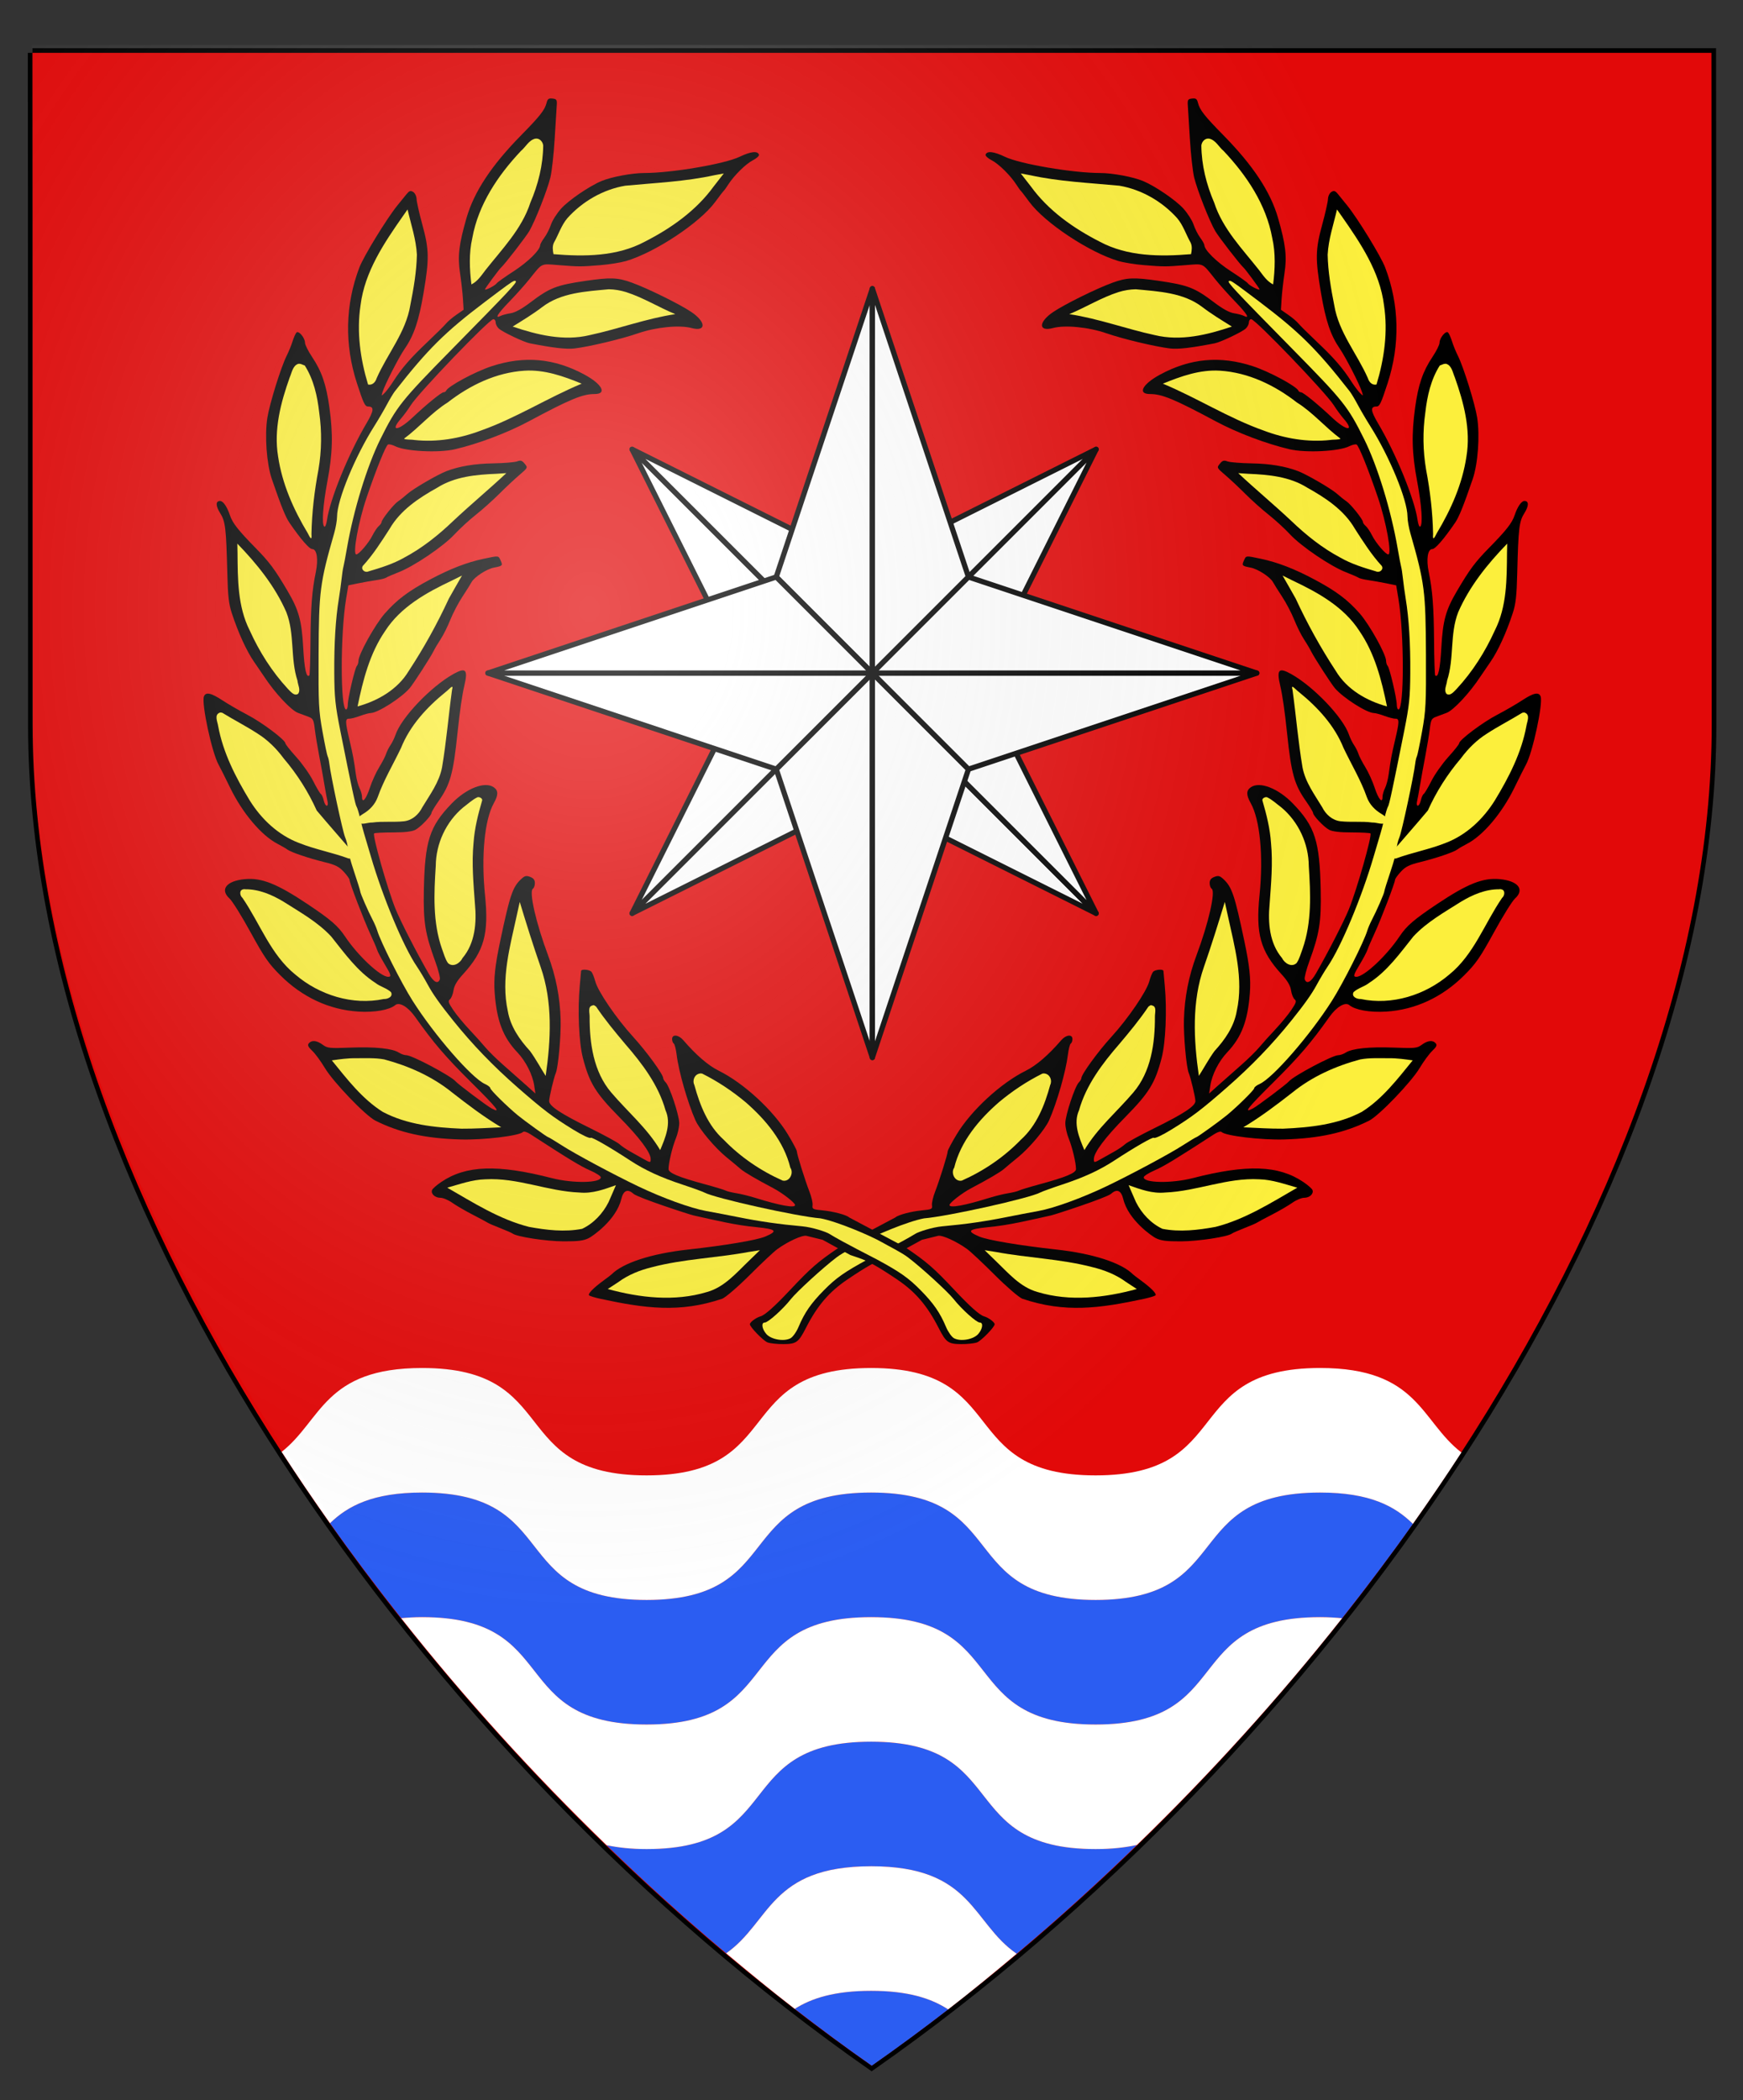
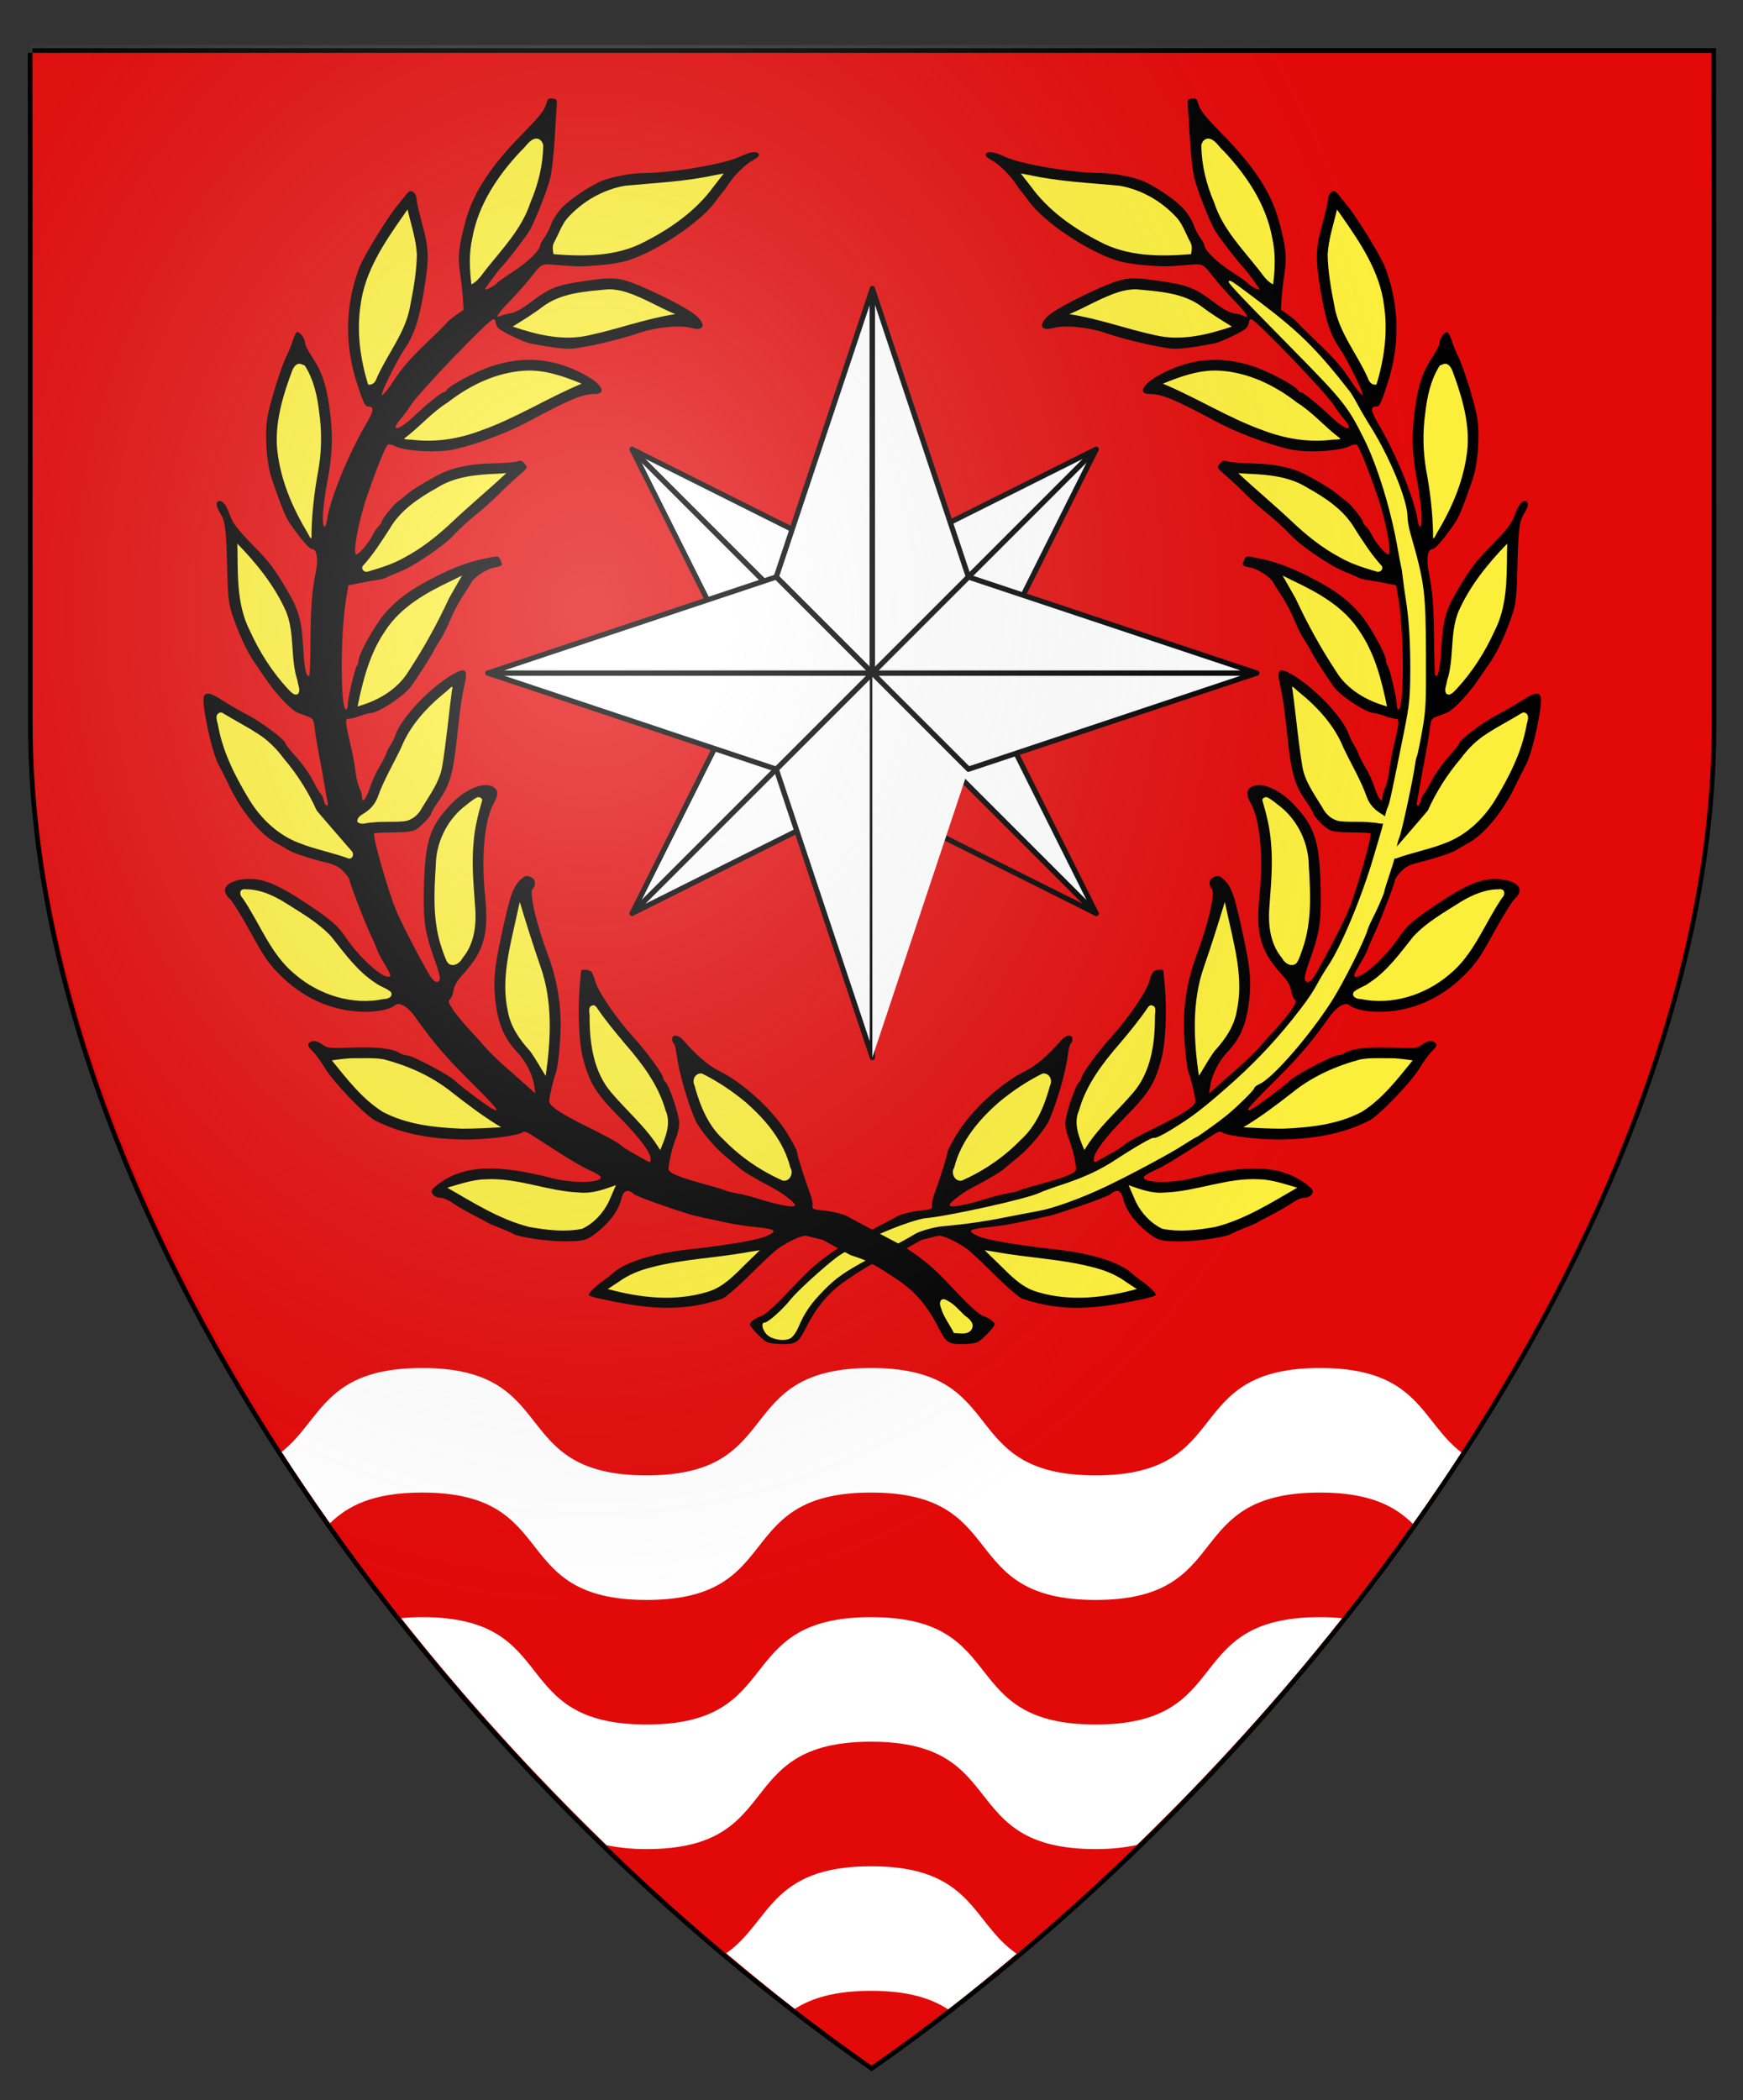
<svg xmlns="http://www.w3.org/2000/svg" xmlns:ns1="http://sodipodi.sourceforge.net/DTD/sodipodi-0.dtd" xmlns:ns2="http://www.inkscape.org/namespaces/inkscape" xmlns:xlink="http://www.w3.org/1999/xlink" version="1.1" viewBox="118 215 376 453" width="376pt" height="453pt" id="svg7" ns1:docname="Barony of Highland Foorde_reduced.svg" ns2:version="1.3.2 (091e20e, 2023-11-25, custom)" xml:space="preserve" ns2:export-filename="Barony of Highland Foorde.png" ns2:export-xdpi="400" ns2:export-ydpi="400">
  <rect x="118" y="215" width="376" height="453" fill="#333333" stroke="none" />
  <ns1:namedview id="namedview7" pagecolor="#ffffff" bordercolor="#000000" borderopacity="0.25" ns2:showpageshadow="2" ns2:pageopacity="0.0" ns2:pagecheckerboard="true" ns2:deskcolor="#d1d1d1" ns2:document-units="pt" showgrid="true" ns2:zoom="2.0824469" ns2:cx="98.68199" ns2:cy="133.73691" ns2:window-width="2560" ns2:window-height="1494" ns2:window-x="-11" ns2:window-y="-11" ns2:window-maximized="1" ns2:current-layer="layer2">
    <ns2:grid visible="true" id="grid8" units="pt" originx="7" originy="11.4" spacingx="60.375" spacingy="60.375" empcolor="#0000ff" empopacity="1" color="#0000ff" opacity="0.149" empspacing="2" dotted="false" gridanglex="30" gridanglez="30" />
  </ns1:namedview>
  <defs id="defs1">
    <linearGradient id="linearGradient10" ns2:collect="always">
      <stop style="stop-color:#ffffff;stop-opacity:0.304;" offset="0" id="stop10" />
      <stop style="stop-color:#ffffff;stop-opacity:0.25;" offset="0.169" id="stop11" />
      <stop style="stop-color:#b4b4b4;stop-opacity:0.102;" offset="0.659" id="stop2" />
      <stop style="stop-color:#818181;stop-opacity:0;" offset="1" id="stop1" />
    </linearGradient>
    <radialGradient ns2:collect="always" xlink:href="#linearGradient10" id="radialGradient11" cx="245.12" cy="362.117" fx="245.12" fy="362.117" r="181.125" gradientTransform="matrix(1,0,0,1.199,0,-87.748)" gradientUnits="userSpaceOnUse" />
  </defs>
  <g ns2:groupmode="layer" id="layer2" ns2:label="Below Escutcheon" transform="translate(2.5e-6)" ns2:highlight-color="#18ee29" ns1:insensitive="true">
    <path d="m 125,226.4 h 362.188 c 0,0 0.062,42.5 0.062,145 0,102.5 -85.344,222.167 -181.221,289.198 C 210.087,593.567 125.056,474.4 125.056,371.4 c 0,-103 -0.056,-145 -0.056,-145 z" stroke="#000000" stroke-linecap="round" stroke-linejoin="miter" stroke-width="2" id="path6" style="display:inline" ns2:label="SCA Escutcheon Outline" />
  </g>
  <g ns2:groupmode="layer" id="layer5" ns2:label="Escutcheon 1" ns2:highlight-color="#cd362b">
    <path d="m 125,226.4 h 362.188 c 0,0 0.062,42.5 0.062,145 0,102.5 -85.344,222.167 -181.221,289.198 C 210.087,593.567 125.056,474.4 125.056,371.4 c 0,-103 -0.056,-145 -0.056,-145 z" fill="#ffffff" id="path1" style="display:inline;fill:#e20909;fill-opacity:1" ns2:label="SCA Escutcheon Face" />
    <g id="g12" ns2:label="Ford" transform="matrix(3.364,0,0,2.539,-45.564,108.711)" style="display:inline;stroke-width:1.842" clip-path="none">
-       <path id="path16" style="display:inline;fill:#2b5df2;stroke-width:0.265" ns2:label="Atlantia wavy line" d="m 75.69,168.672 c -3.167,0 -4.763,1.138 -5.907,2.603 1.458,2.736 2.988,5.423 4.566,8.07 0.418,-0.051 0.853,-0.089 1.341,-0.089 8.998,0 5.398,9.124 14.396,9.124 8.998,0 5.399,-9.124 14.396,-9.124 8.998,0 5.398,9.124 14.396,9.124 8.998,0 5.399,-9.124 14.396,-9.124 0.513,0 0.974,0.037 1.41,0.093 1.569,-2.63 3.09,-5.301 4.542,-8.019 -1.147,-1.492 -2.744,-2.658 -5.951,-2.658 -8.998,0 -5.399,9.124 -14.396,9.124 -8.998,0 -5.398,-9.124 -14.396,-9.124 -8.998,0 -5.399,9.124 -14.396,9.124 -8.998,0 -5.398,-9.124 -14.396,-9.124 z m 28.792,21.167 c -8.998,0 -5.399,9.124 -14.396,9.124 -1.007,0 -1.837,-0.128 -2.564,-0.331 2.495,3.205 5.052,6.273 7.668,9.184 2.85,-2.644 2.792,-7.393 9.292,-7.393 6.532,0 6.44,4.797 9.334,7.433 2.631,-2.928 5.203,-6.016 7.713,-9.243 -0.745,0.218 -1.606,0.351 -2.651,0.351 -8.998,0 -5.398,-9.124 -14.396,-9.124 z m 0,21.167 c -2.337,0 -3.815,0.622 -4.894,1.533 1.633,1.669 3.278,3.289 4.937,4.825 1.645,-1.524 3.278,-3.124 4.898,-4.781 -1.083,-0.935 -2.568,-1.577 -4.941,-1.577 z" />
      <path id="path15" style="display:inline;fill:#ffffff;stroke-width:0.265" ns2:label="Atlantia wavy line" d="m 75.69,158.089 c -6.281,0 -6.432,4.44 -9.006,7.125 0.996,2.041 2.033,4.06 3.099,6.061 1.144,-1.465 2.74,-2.603 5.907,-2.603 8.998,0 5.398,9.124 14.396,9.124 8.998,0 5.399,-9.124 14.396,-9.124 8.998,0 5.398,9.124 14.396,9.124 8.998,0 5.399,-9.124 14.396,-9.124 3.207,0 4.804,1.166 5.951,2.658 1.07,-2.003 2.111,-4.022 3.11,-6.064 -2.625,-2.679 -2.738,-7.177 -9.062,-7.177 -8.998,0 -5.399,9.124 -14.396,9.124 -8.998,0 -5.398,-9.124 -14.396,-9.124 -8.998,0 -5.399,9.124 -14.396,9.124 -8.998,0 -5.398,-9.124 -14.396,-9.124 z m 0,21.167 c -0.488,0 -0.923,0.038 -1.341,0.089 4.06,6.811 8.494,13.276 13.173,19.287 0.727,0.203 1.557,0.331 2.564,0.331 8.998,0 5.399,-9.124 14.396,-9.124 8.998,0 5.398,9.124 14.396,9.124 1.045,0 1.906,-0.133 2.651,-0.351 4.67,-6.004 9.098,-12.462 13.155,-19.263 -0.436,-0.056 -0.897,-0.093 -1.41,-0.093 -8.998,0 -5.399,9.124 -14.396,9.124 -8.998,0 -5.398,-9.124 -14.396,-9.124 -8.998,0 -5.399,9.124 -14.396,9.124 -8.998,0 -5.398,-9.124 -14.396,-9.124 z m 28.792,21.167 c -6.499,0 -6.442,4.749 -9.292,7.393 1.454,1.617 2.916,3.208 4.398,4.723 1.079,-0.911 2.557,-1.533 4.894,-1.533 2.373,0 3.858,0.643 4.941,1.577 1.481,-1.514 2.94,-3.111 4.393,-4.728 -2.893,-2.635 -2.802,-7.433 -9.334,-7.433 z" />
    </g>
    <g id="g136" transform="matrix(1.453,0,0,1.453,161.903,233.966)" ns2:label="Laurel Atlantia Scribes Handbook 2016" style="display:inline">
      <g id="use136" ns2:label="Laurel branch" transform="matrix(-1,0,0,1,198.574,-0.855)">
        <path style="display:inline;fill:#000000;stroke:none;stroke-opacity:1" d="m -164.611,197.356 -0.919,-0.223 c -0.505,-0.122 -1.169,-0.286 -1.476,-0.364 -0.599,-0.152 -2.786,0.847 -4.337,1.981 -0.509,0.372 -2.333,2.084 -4.053,3.803 -1.734,1.734 -3.561,3.313 -4.101,3.546 -6.356,2.157 -11.517,1.429 -18.088,0.022 -0.827,-0.179 -1.589,-0.412 -1.694,-0.517 -0.22,-0.22 0.626,-1.091 2.139,-2.198 0.582,-0.426 1.118,-0.835 1.191,-0.909 1.698,-1.718 5.949,-3.098 11.377,-3.694 5.443,-0.598 10.205,-1.399 11.443,-1.924 1.923,-0.817 1.675,-1.092 -1.257,-1.395 -3.185,-0.284 -6.28,-1.067 -9.393,-1.746 -0.529,-0.114 -8.153,-2.59 -8.906,-3.207 -0.868,-0.788 -1.501,-0.516 -1.814,0.78 -0.755,3.122 -4.288,5.53 -4.821,5.794 -0.787,0.39 -1.575,0.491 -3.773,0.48 -2.578,-0.012 -6.901,-0.673 -7.539,-1.153 -0.146,-0.11 -0.981,-0.477 -1.854,-0.816 -0.873,-0.339 -1.707,-0.698 -1.852,-0.799 -0.146,-0.101 -1.158,-0.643 -2.249,-1.205 -1.091,-0.562 -2.449,-1.353 -3.016,-1.757 -0.568,-0.405 -1.357,-0.736 -1.754,-0.736 -0.81,0 -1.448,-0.597 -1.234,-1.154 0.077,-0.202 0.693,-0.74 1.368,-1.196 3.671,-2.478 8.35,-2.64 16.41,-0.569 3.121,0.802 7.276,0.735 7.276,-0.118 0,-0.183 -0.725,-0.648 -1.61,-1.032 -1.37,-0.594 -3.16,-1.681 -8.836,-5.364 -0.513,-0.333 -0.975,-0.471 -1.113,-0.333 -0.569,0.569 -5.854,1.202 -9.244,1.107 -5.234,-0.147 -9.057,-0.99 -12.656,-2.79 -1.472,-0.736 -6.259,-5.723 -7.514,-7.827 -0.577,-0.967 -1.414,-2.106 -1.861,-2.531 -0.623,-0.592 -0.744,-0.855 -0.52,-1.124 0.424,-0.51 1.198,-0.433 2.063,0.207 0.703,0.519 0.997,0.55 4.156,0.428 3.635,-0.14 6.212,0.129 7.161,0.748 0.322,0.21 0.82,0.382 1.107,0.382 0.836,0 6.618,3.069 7.303,3.877 0.365,0.431 4.631,3.64 5.34,4.018 1.491,0.794 0.873,0.002 -3.014,-3.86 -3.835,-3.81 -5.606,-5.876 -8.33,-9.723 -1.066,-1.505 -2.342,-2.26 -2.958,-1.749 -0.871,0.723 -3.073,1.11 -5.46,0.961 -4.334,-0.271 -8.328,-2.128 -11.595,-5.389 -1.739,-1.736 -2.369,-2.646 -4.41,-6.372 -1.31,-2.39 -2.714,-4.647 -3.121,-5.016 -1.483,-1.341 -0.489,-2.624 2.237,-2.885 2.504,-0.241 4.793,0.669 9.351,3.714 3.407,2.276 4.498,3.218 5.536,4.776 1.909,2.867 5.262,6.006 6.416,6.006 0.522,0 0.442,-0.277 -0.558,-1.939 -0.5,-0.831 -0.991,-1.767 -1.09,-2.08 -0.099,-0.313 -0.572,-1.412 -1.05,-2.442 -0.942,-2.03 -3.03,-7.48 -3.042,-7.94 -0.004,-0.156 -0.395,-0.7 -0.869,-1.21 -0.692,-0.744 -1.252,-1.022 -2.837,-1.411 -2.397,-0.588 -5.007,-1.475 -5.547,-1.885 -0.218,-0.166 -0.85,-0.534 -1.403,-0.818 -2.399,-1.23 -5.213,-4.55 -7.054,-8.324 -0.745,-1.527 -1.52,-3.073 -1.722,-3.437 -1,-1.794 -2.572,-9.114 -2.178,-10.14 0.267,-0.695 1.056,-0.528 2.736,0.579 0.853,0.562 2.538,1.537 3.743,2.166 2.157,1.126 5.614,3.724 5.614,4.22 0,0.139 0.725,1.053 1.61,2.03 0.886,0.977 2.014,2.578 2.507,3.557 0.493,0.979 1.01,1.85 1.148,1.936 0.138,0.085 0.329,0.511 0.424,0.946 0.096,0.435 0.296,0.791 0.446,0.791 0.15,0 0.207,-0.268 0.126,-0.595 -0.08,-0.327 -0.284,-1.429 -0.454,-2.447 -0.169,-1.019 -0.525,-2.983 -0.79,-4.366 -0.265,-1.382 -0.563,-3.189 -0.661,-4.014 -0.16,-1.343 -0.26,-1.531 -0.945,-1.786 -0.421,-0.157 -1.117,-0.416 -1.546,-0.576 -1.034,-0.386 -3.431,-2.959 -5.031,-5.401 -0.223,-0.34 -0.887,-1.312 -1.475,-2.16 -1.117,-1.608 -2.352,-4.304 -3.312,-7.229 -0.454,-1.383 -0.586,-2.548 -0.671,-5.953 -0.167,-6.688 -0.285,-7.679 -1.054,-8.898 -0.688,-1.091 -0.695,-1.818 -0.017,-1.818 0.45,0 1.036,0.851 1.458,2.117 0.388,1.163 1.211,2.212 3.837,4.889 2.037,2.078 2.833,3.149 4.72,6.355 1.675,2.846 2.1,4.386 2.325,8.422 0.179,3.208 0.478,4.552 0.914,4.116 0.07,-0.07 0.145,-2.384 0.167,-5.142 0.04,-5.056 0.227,-7.464 0.794,-10.223 0.387,-1.882 0.151,-3.39 -0.53,-3.39 -0.443,0 -1.723,-1.479 -3.396,-3.922 -0.574,-0.839 -1.248,-2.512 -2.607,-6.475 -0.773,-2.256 -1.08,-6.442 -0.665,-9.094 0.324,-2.072 2.027,-7.544 2.871,-9.22 0.292,-0.58 0.68,-1.531 0.863,-2.113 0.183,-0.582 0.445,-1.177 0.584,-1.323 0.326,-0.343 1.272,0.786 1.272,1.517 0,0.293 0.468,1.234 1.041,2.091 1.44,2.156 2.109,4.103 2.58,7.504 0.56,4.043 0.484,6.822 -0.298,10.98 -0.679,3.609 -0.869,6.465 -0.447,6.725 0.126,0.078 0.3,-0.361 0.387,-0.977 0.436,-3.093 3.193,-9.842 5.868,-14.367 1.114,-1.884 1.167,-2.494 0.218,-2.494 -0.445,0 -0.666,-0.466 -1.635,-3.44 -1.873,-5.75 -1.75,-11.669 0.359,-17.201 0.635,-1.667 4.063,-7.261 5.652,-9.223 0.428,-0.529 1.02,-1.259 1.315,-1.622 0.44,-0.542 0.624,-0.608 1.017,-0.368 0.27,0.165 0.492,0.628 0.508,1.058 0.015,0.421 0.402,2.134 0.858,3.808 1.013,3.713 1.037,5.057 0.177,10.133 -0.702,4.142 -1.422,6.278 -2.787,8.261 -0.888,1.29 -2.967,5.35 -3.302,6.448 -0.19,0.622 -0.184,0.624 0.31,0.132 0.277,-0.276 0.847,-1.037 1.267,-1.692 1.284,-2.001 2.558,-3.472 5.04,-5.821 1.307,-1.237 2.576,-2.494 2.82,-2.794 0.244,-0.3 0.928,-0.882 1.521,-1.293 l 1.078,-0.747 -0.1,-1.618 c -0.055,-0.89 -0.25,-2.616 -0.433,-3.837 -0.374,-2.496 -0.167,-4.249 0.966,-8.184 1.116,-3.875 3.717,-7.808 8.132,-12.296 2.773,-2.819 3.488,-3.73 3.752,-4.781 0.149,-0.592 0.31,-0.711 0.877,-0.645 0.617,0.072 0.688,0.185 0.634,1.007 -0.034,0.509 -0.174,2.772 -0.311,5.027 -0.137,2.256 -0.423,4.815 -0.634,5.689 -0.453,1.868 -2.254,6.448 -3.126,7.946 -0.501,0.862 -3.654,4.939 -4.187,5.415 -0.315,0.281 -2.396,3.1 -2.396,3.245 0,0.219 1.543,-0.579 1.742,-0.9 0.091,-0.147 1.227,-0.955 2.524,-1.795 2.128,-1.379 3.909,-3.134 3.929,-3.872 0.004,-0.154 0.284,-0.655 0.623,-1.114 0.339,-0.459 0.779,-1.329 0.978,-1.933 0.199,-0.604 0.875,-1.668 1.501,-2.365 1.13,-1.257 4.183,-3.343 6.008,-4.106 1.466,-0.613 4.513,-1.184 6.327,-1.186 4.087,-0.005 11.929,-1.337 14.155,-2.404 1.671,-0.801 2.694,-0.915 2.89,-0.32 0.057,0.174 -0.355,0.551 -0.917,0.838 -1.05,0.536 -2.8,2.267 -3.669,3.631 -0.27,0.424 -0.562,0.83 -0.648,0.903 -0.086,0.073 -0.655,0.812 -1.263,1.642 -2.271,3.1 -8.915,7.504 -13.245,8.779 -0.783,0.231 -2.51,0.506 -3.836,0.612 -2.924,0.234 -3.112,0.234 -6.157,-0.008 -2.711,-0.215 -2.383,-0.371 -4.326,2.059 -0.655,0.819 -1.994,2.321 -2.977,3.336 -1.761,1.821 -2.256,2.624 -1.323,2.146 0.255,-0.13 0.924,-0.308 1.488,-0.395 0.672,-0.103 1.675,-0.652 2.91,-1.589 2.891,-2.196 3.889,-2.586 8.235,-3.221 3.672,-0.537 4.757,-0.495 6.845,0.262 2.396,0.869 7.09,3.184 8.837,4.358 2.218,1.49 2.235,2.978 0.028,2.383 -1.786,-0.481 -5.291,-0.134 -7.954,0.789 -2.432,0.843 -7.17,1.973 -9.407,2.245 -1.197,0.145 -3.2,-0.086 -6.653,-0.766 -0.876,-0.173 -4.024,-1.669 -4.591,-2.182 -0.257,-0.233 -0.467,-0.642 -0.467,-0.911 0,-0.268 -0.155,-0.488 -0.344,-0.488 -0.619,0 -11.112,10.933 -12.271,12.786 -0.38,0.607 -1.03,1.495 -1.446,1.973 -1.717,1.976 -0.425,1.86 1.715,-0.155 2.147,-2.021 4.283,-3.757 4.622,-3.757 0.15,0 0.312,-0.097 0.36,-0.216 0.271,-0.664 4.318,-2.846 6.769,-3.648 4.851,-1.589 9.291,-1.187 13.786,1.249 2.613,1.416 3.382,2.88 1.513,2.88 -1.815,0 -3.624,0.75 -9.809,4.064 -3.167,1.697 -7.488,3.33 -10.942,4.136 -2.418,0.564 -7.36,0.314 -8.86,-0.448 -0.413,-0.21 -0.898,-0.325 -1.078,-0.257 -0.313,0.12 -1.753,3.684 -3.17,7.851 -1.239,3.64 -2.114,8.467 -1.535,8.467 0.386,0 1.838,-1.701 2.385,-2.796 0.296,-0.592 0.726,-1.231 0.955,-1.421 0.229,-0.19 0.416,-0.457 0.416,-0.593 0,-0.388 1.796,-2.643 2.453,-3.079 0.325,-0.216 0.947,-0.713 1.384,-1.104 0.847,-0.76 4.503,-2.886 5.821,-3.384 1.906,-0.721 4.17,-1.097 6.879,-1.141 1.601,-0.027 3.207,-0.158 3.569,-0.293 0.537,-0.2 0.746,-0.136 1.137,0.347 0.475,0.586 0.468,0.601 -0.79,1.671 -0.698,0.594 -2.043,1.854 -2.989,2.8 -0.946,0.947 -2.511,2.346 -3.478,3.109 -0.967,0.764 -2.396,2.076 -3.175,2.916 -1.649,1.777 -6.008,4.728 -8.296,5.615 -0.873,0.339 -1.707,0.702 -1.852,0.807 -0.146,0.105 -0.8,0.268 -1.455,0.362 -0.655,0.094 -1.855,0.306 -2.668,0.472 l -1.477,0.301 -0.332,1.974 c -0.867,5.162 -0.871,16.458 -0.005,16.458 0.137,0 0.248,-0.313 0.248,-0.695 0,-0.941 1.058,-5.46 1.352,-5.774 0.129,-0.138 0.235,-0.474 0.235,-0.745 0,-0.959 2.453,-5.374 3.906,-7.031 1.802,-2.054 3.496,-3.327 6.719,-5.048 2.968,-1.585 5.476,-2.555 7.948,-3.076 2.321,-0.488 2.191,-0.502 2.54,0.266 0.336,0.738 0.278,0.798 -1.006,1.042 -1.072,0.203 -2.912,1.4 -3.314,2.154 -0.152,0.285 -0.764,1.259 -1.36,2.165 -0.597,0.906 -1.407,2.453 -1.801,3.438 -0.394,0.985 -1.033,2.268 -1.42,2.851 -0.387,0.583 -0.88,1.417 -1.096,1.854 -0.428,0.865 -2.958,4.784 -3.503,5.425 -1.234,1.452 -4.767,3.703 -5.812,3.703 -0.227,0 -0.933,0.193 -1.57,0.429 -0.637,0.236 -1.366,0.422 -1.621,0.413 -0.595,-0.021 -0.587,0.439 0.056,3.171 0.531,2.255 0.634,2.81 0.954,5.114 0.101,0.728 0.347,1.644 0.546,2.037 0.199,0.393 0.363,0.968 0.363,1.279 0,1.064 0.608,0.361 1.164,-1.345 0.306,-0.939 0.927,-2.308 1.381,-3.044 0.454,-0.736 0.916,-1.629 1.027,-1.984 0.111,-0.356 0.406,-0.945 0.655,-1.308 0.25,-0.364 0.589,-1.059 0.753,-1.544 0.864,-2.548 5.24,-7.14 8.587,-9.01 1.845,-1.03 2.186,-0.671 1.626,1.713 -0.339,1.441 -0.677,3.794 -1.025,7.12 -0.623,5.963 -1.07,7.564 -2.797,10.03 -0.579,0.827 -1.053,1.612 -1.053,1.746 0,0.415 -1.627,2.121 -2.407,2.525 -0.501,0.259 -1.59,0.383 -3.356,0.383 -1.438,0 -2.68,0.065 -2.76,0.145 -0.277,0.277 2.002,8.306 3.188,11.232 0.741,1.826 3.17,6.562 4.92,9.591 0.733,1.269 1.362,1.595 1.646,0.853 0.085,-0.222 -0.225,-1.443 -0.69,-2.712 -1.491,-4.074 -1.771,-5.826 -1.678,-10.529 0.144,-7.293 0.835,-9.455 4.109,-12.851 2.201,-2.284 4.956,-3.352 6.27,-2.432 0.691,0.484 0.694,1.137 0.009,2.357 -1.377,2.452 -1.897,7.881 -1.307,13.662 0.585,5.736 -0.128,8.302 -3.259,11.73 -0.9,0.985 -1.313,1.686 -1.421,2.409 -0.084,0.561 -0.321,1.156 -0.528,1.322 -0.316,0.254 -0.237,0.507 0.492,1.587 0.477,0.707 1.541,2 2.365,2.873 0.823,0.873 1.893,2.064 2.377,2.646 0.484,0.582 1.696,1.773 2.693,2.646 0.997,0.873 2.477,2.183 3.288,2.91 l 1.475,1.323 -0.18,-1.191 c -0.245,-1.621 -1.258,-3.613 -2.508,-4.931 -2.119,-2.235 -3.045,-4.653 -3.357,-8.767 -0.162,-2.137 0.041,-4.066 0.815,-7.733 1.443,-6.839 1.844,-8.03 3.101,-9.203 0.54,-0.504 0.763,-0.56 1.349,-0.337 0.497,0.189 0.701,0.457 0.701,0.919 0,0.359 -0.132,0.734 -0.294,0.834 -0.616,0.381 0.457,5.097 2.254,9.904 1.157,3.096 1.769,6.228 1.862,9.525 0.067,2.399 -0.358,7.097 -0.718,7.938 -0.288,0.671 -0.986,3.618 -0.986,4.161 0,0.738 1.712,1.87 6.085,4.023 2.093,1.031 4.051,2.1 4.35,2.376 0.299,0.276 0.991,0.751 1.536,1.056 0.546,0.305 1.413,0.793 1.926,1.084 1.137,0.644 1.184,0.647 1.178,0.066 -0.01,-0.982 -1.643,-3.162 -4.682,-6.247 -3.513,-3.567 -4.419,-5.042 -5.383,-8.768 -0.593,-2.293 -0.8,-7.046 -0.465,-10.716 0.1,-1.091 0.189,-2.074 0.198,-2.183 0.029,-0.328 1.255,-0.223 1.547,0.132 0.149,0.182 0.4,0.814 0.558,1.406 0.403,1.508 3.127,5.5 5.629,8.246 2.011,2.209 4.455,5.568 4.455,6.124 0,0.143 0.169,0.429 0.375,0.635 0.583,0.583 2.006,4.875 2.006,6.051 0,0.58 -0.23,1.612 -0.512,2.294 -0.51,1.236 -1.076,3.613 -1.076,4.523 0,0.57 1.511,1.199 5.424,2.259 1.455,0.394 2.829,0.812 3.053,0.928 0.224,0.116 0.938,0.293 1.587,0.394 0.649,0.101 1.895,0.406 2.768,0.677 3.708,1.155 5.953,1.562 5.953,1.079 0,-0.337 -1.892,-1.802 -3.243,-2.511 -2.437,-1.279 -4.323,-2.385 -4.827,-2.832 -0.291,-0.258 -1.253,-1.059 -2.138,-1.78 -1.689,-1.377 -3.991,-4.121 -4.586,-5.467 -1.164,-2.635 -2.486,-7.246 -2.786,-9.719 -0.101,-0.834 -0.295,-1.586 -0.43,-1.669 -0.135,-0.084 -0.246,-0.383 -0.246,-0.666 0,-0.75 0.958,-0.652 1.663,0.169 1.885,2.196 3.708,3.767 5.27,4.537 3.693,1.823 8.104,5.887 10.255,9.449 0.733,1.213 1.332,2.343 1.332,2.511 0,0.421 1.227,4.346 1.882,6.022 0.296,0.756 0.499,1.649 0.452,1.984 -0.079,0.565 0.032,0.622 1.502,0.764 1.611,0.156 3.516,0.663 3.933,1.046 l 8.273,4.395 c 3.249,2.199 4.256,3.073 7.427,6.45 2.228,2.373 3.664,3.65 4.311,3.836 0.682,0.195 1.587,0.868 1.587,1.179 0,0.409 -1.986,2.452 -2.619,2.694 -0.379,0.145 -1.433,0.259 -2.343,0.253 -1.931,-0.013 -2.253,-0.244 -3.361,-2.412 -1.685,-3.298 -3.446,-5.355 -6.143,-7.175 -2.805,-1.893 -4.299,-2.734 -5.706,-3.212 l -1.254,-0.427 z" id="path2" ns2:label="outline" ns1:nodetypes="cssssssssssssssssssssssssssssssssssssssssscssssssssssssscssssssssssssssssssssssssssssssscsssssssssssssssssssssscssssssssscsssssssssssssscsssssssssssssssssssssssssssssssssssssssssssssssssssssssssssscssssssssssssssssssssssssssssssssssssssssssscssssssssscsssssssssssssssscsssssssssssssssssssssssssssssssccsssssssscc" transform="translate(256.523,-25.49)" />
        <path id="path3" style="display:inline;fill:#fcef3c;stroke:none" ns2:label="dexter stem top" d="m -210.421,55.003 c -0.35,0.115 -1.219,0.764 -4.267,3.067 -5.975,4.515 -8.546,7.066 -13.434,13.325 -0.227,0.291 -0.762,1.184 -1.188,1.984 -0.426,0.8 -1.263,2.229 -1.861,3.175 -2.876,4.552 -5.519,10.972 -5.527,13.425 -0.002,0.547 -0.19,1.65 -0.42,2.45 -2.127,7.426 -2.278,8.601 -2.32,17.992 -0.033,7.399 0.016,8.356 0.584,11.507 0.341,1.891 0.686,3.545 0.767,3.676 0.081,0.131 0.189,0.596 0.24,1.034 0.214,1.835 1.974,10.061 2.341,10.939 0.219,0.524 0.399,1.267 0.4,1.649 6.5e-4,0.382 0.417,1.931 0.926,3.443 0.509,1.511 0.924,2.847 0.924,2.969 0,0.261 1.147,2.888 1.836,4.205 0.266,0.509 0.573,1.224 0.681,1.587 0.498,1.678 3.578,7.796 5.252,10.433 3.256,5.13 8.793,11.497 10.754,12.365 0.435,0.193 0.792,0.474 0.792,0.625 0,0.256 2.498,2.721 4.056,4.002 1.065,0.875 4.386,3.268 4.536,3.268 0.073,0 0.998,0.556 2.055,1.237 1.936,1.247 7.656,4.312 11.299,6.056 3.605,1.725 7.794,3.249 10.069,3.66 1.237,0.224 3.38,0.634 4.763,0.912 3.217,0.646 6.039,1.05 9.525,1.367 1.528,0.139 3.53,0.817 3.979,1.093 2.159,1.327 6.441,3.464 7.14,3.843 3.412,1.85 4.66,2.728 6.447,4.539 1.938,1.964 2.891,3.341 3.788,5.472 0.306,0.728 0.836,1.477 1.177,1.665 0.962,0.53 2.878,0.2 3.597,-0.619 0.661,-0.753 0.793,-1.707 0.236,-1.707 -0.493,0 -2.68,-1.96 -3.878,-3.477 -0.883,-1.117 -4.859,-4.749 -6.796,-6.208 -0.99,-0.746 -2.845,-1.656 -3.883,-2.251 -1.709,-0.98 -6.646,-3.074 -9.09,-3.53 -3.493,-0.283 -15.664,-2.99 -17.244,-3.836 -0.281,-0.15 -1.741,-0.679 -3.244,-1.175 -3.237,-1.068 -5.587,-2.15 -7.76,-3.573 -3.037,-1.988 -5.713,-3.529 -5.865,-3.377 -0.139,0.139 -1.224,-0.367 -2.601,-1.213 -3.064,-1.883 -4.47,-2.95 -8.279,-6.284 -3.634,-3.181 -6.705,-6.371 -9.582,-9.955 -1.925,-2.397 -2.995,-3.908 -3.723,-5.259 -0.471,-0.873 -1.207,-2.102 -1.634,-2.73 -1.987,-2.922 -5.045,-10.237 -6.822,-16.32 -0.425,-1.455 -0.883,-3.003 -1.018,-3.44 -0.135,-0.437 -0.398,-1.449 -0.584,-2.249 -0.186,-0.8 -0.422,-1.574 -0.525,-1.72 -0.183,-0.26 -0.684,-2.599 -2.41,-11.245 -0.753,-3.771 -0.875,-4.943 -0.899,-8.599 -0.029,-4.391 0.194,-8.024 0.673,-10.98 0.153,-0.946 0.342,-2.315 0.42,-3.043 0.078,-0.728 0.194,-1.502 0.259,-1.72 0.064,-0.218 0.302,-1.468 0.529,-2.778 0.978,-5.662 2.991,-12.221 4.972,-16.202 2.413,-4.848 3.042,-5.638 10.696,-13.422 8.656,-8.804 9.649,-9.866 9.383,-10.03 -0.062,-0.039 -0.122,-0.06 -0.238,-0.021 z" ns1:nodetypes="sssssssssssssssssssssssssssssssssssssssssssssssssssssssssssss" transform="translate(256.523,-25.49)" />
        <path id="path4" style="display:inline;fill:#fcef3c;stroke:none;stroke-opacity:1" ns2:label="leaves" d="m 49.252,8.387 c -0.966,0.223 -1.414,1.238 -2.133,1.832 -3.406,3.615 -6.316,7.942 -7.211,12.91 -0.517,2.264 -0.419,4.612 -0.134,6.901 0.918,-0.464 1.469,-1.319 2.072,-2.109 2.483,-3.149 5.416,-6.129 6.679,-10.032 1.153,-2.679 1.881,-5.578 1.906,-8.497 C 50.358,8.812 49.872,8.281 49.252,8.387 Z m 26.619,5.422 c -4.361,0.959 -8.83,1.139 -13.26,1.564 -3.291,0.559 -6.352,2.332 -8.577,4.803 -0.921,1.075 -1.324,2.455 -2.016,3.658 -0.25,0.539 -0.174,1.141 -0.057,1.702 4.564,0.381 9.426,0.365 13.564,-1.859 3.902,-1.989 7.609,-4.607 10.207,-8.183 0.503,-0.647 1.007,-1.293 1.511,-1.94 -0.458,0.085 -0.915,0.171 -1.373,0.256 z m -46.244,6.039 c -2.809,4.015 -5.7,8.289 -6.315,13.273 -0.603,3.943 -0.032,7.978 1.116,11.77 0.652,0.138 1.103,-0.367 1.277,-0.939 1.6,-3.638 4.34,-6.815 4.993,-10.833 0.493,-2.472 0.928,-4.98 0.98,-7.504 -0.117,-2.297 -0.874,-4.49 -1.386,-6.716 -0.221,0.316 -0.443,0.633 -0.664,0.949 z m 30.537,10.9 c -3.39,0.326 -7.082,0.484 -9.895,2.651 -1.39,1.06 -2.889,1.964 -4.372,2.886 3.649,1.238 7.61,2.199 11.447,1.268 4.262,-0.918 8.373,-2.461 12.696,-3.112 -2.466,-1.022 -4.756,-2.458 -7.305,-3.273 -0.832,-0.257 -1.7,-0.408 -2.57,-0.421 z M 14.035,41.828 c -0.794,0.284 -0.929,1.306 -1.236,1.998 -1.327,3.737 -2.389,7.745 -1.728,11.733 0.598,4.073 2.291,7.892 4.401,11.396 0.339,0.686 0.644,1.232 0.554,0.128 0.063,-3.204 0.437,-6.391 1.037,-9.55 0.478,-2.804 0.517,-5.671 0.115,-8.486 -0.275,-2.427 -0.818,-4.891 -2.145,-6.979 -0.322,-0.102 -0.65,-0.328 -0.998,-0.24 z m 33.611,1.01 c -4.19,0.263 -8.112,2.158 -11.385,4.708 -2.396,1.492 -4.22,3.704 -6.483,5.374 0.11,0.191 1.077,0.115 1.517,0.203 3.355,0.366 6.75,-0.213 9.893,-1.403 5.199,-1.843 9.876,-4.84 14.955,-6.958 -2.695,-1.105 -5.536,-2.117 -8.496,-1.924 z m -4.201,15.307 c -3.002,0.119 -6.146,0.418 -8.748,2.064 -2.736,1.523 -5.48,3.34 -7.076,6.12 -1.227,1.9 -2.44,3.826 -3.977,5.495 -0.326,0.527 0.326,1.059 0.842,0.811 1.819,-0.536 3.645,-1.098 5.305,-2.043 2.699,-1.433 5.094,-3.354 7.294,-5.46 2.573,-2.419 5.291,-4.673 7.87,-7.085 -0.503,0.033 -1.007,0.065 -1.51,0.098 z M 5.049,69.896 c 0.036,3.881 0.01,7.954 1.81,11.504 1.428,3.161 3.318,6.145 5.678,8.688 0.392,0.383 0.932,1.111 1.505,0.718 0.425,-0.581 -0.043,-1.312 -0.093,-1.954 -1.083,-3.296 -0.38,-6.911 -1.652,-10.164 -1.683,-3.856 -4.364,-7.176 -7.275,-10.176 0.009,0.462 0.018,0.923 0.027,1.385 z m 31.768,4.125 c -3.734,1.766 -7.559,3.894 -9.853,7.46 -2.285,3.325 -3.295,7.298 -4.094,11.198 3.025,-0.829 5.961,-2.522 7.604,-5.273 2.249,-3.424 4.234,-7.018 5.951,-10.735 0.637,-1.147 1.302,-2.279 1.949,-3.421 -0.519,0.257 -1.038,0.514 -1.557,0.771 z M 35.922,90.562 c -2.756,2.238 -5.259,4.938 -6.597,8.276 -1.16,2.445 -2.574,4.774 -3.474,7.337 -0.391,1.054 -1.182,1.884 -2.137,2.446 -0.443,0.271 -0.955,0.608 -0.871,1.203 0.626,0.567 1.485,0.062 2.223,0.094 1.565,-0.213 3.151,-0.015 4.712,-0.188 1.21,-0.141 2.173,-1.007 2.701,-2.067 1.138,-1.89 2.515,-3.716 2.934,-5.935 0.645,-3.807 0.956,-7.666 1.481,-11.493 0.319,-1.072 -0.512,0.006 -0.911,0.275 z M 2.365,93.623 c -0.797,0.345 -0.284,1.33 -0.195,1.958 0.73,3.982 2.61,7.633 4.692,11.061 1.726,2.767 4.212,5.125 7.29,6.3 2.406,0.965 4.981,1.424 7.408,2.321 0.69,0.063 0.836,-0.817 0.359,-1.193 -1.703,-1.98 -3.44,-3.943 -5.116,-5.94 -1.256,-2.799 -2.917,-5.406 -4.907,-7.742 C 10.826,98.938 9.534,97.656 8.002,96.697 6.31,95.599 4.501,94.679 2.791,93.625 2.659,93.591 2.493,93.552 2.365,93.623 Z M 40.67,106.166 c -0.777,0.366 -1.423,0.995 -2.117,1.507 -2.546,2.125 -4.053,5.386 -4.073,8.697 -0.267,4.105 -0.461,8.355 0.922,12.3 0.271,0.706 0.46,1.502 0.89,2.111 0.746,0.701 1.8,0.02 2.167,-0.75 1.861,-2.199 2.104,-5.244 1.839,-7.998 -0.216,-3.045 -0.503,-6.054 -0.206,-9.114 0.145,-2.112 0.662,-4.186 1.254,-6.203 0.166,-0.369 -0.389,-0.642 -0.676,-0.551 z M 5.955,119.826 c -0.686,0.071 -0.592,0.931 -0.171,1.283 2.607,3.798 4.18,8.433 7.869,11.402 3.563,3.029 8.483,4.579 13.114,3.608 0.564,0.036 1.426,-0.344 1.065,-1.023 -0.652,-0.609 -1.602,-0.807 -2.31,-1.369 -2.71,-1.748 -4.59,-4.42 -6.571,-6.897 -2.001,-2.148 -4.604,-3.592 -7.058,-5.151 -1.718,-1.037 -3.645,-1.868 -5.682,-1.851 -0.085,0.002 -0.173,-0.044 -0.256,-0.002 z m 40.561,3.842 c -1.005,4.646 -2.391,9.46 -1.342,14.227 0.386,2.3 1.75,4.262 3.299,5.944 0.859,1.176 1.542,2.468 2.326,3.694 0.776,-5.361 1.064,-10.986 -0.751,-16.18 -1.111,-3.19 -2.119,-6.415 -3.099,-9.649 -0.145,0.654 -0.289,1.309 -0.434,1.963 z m 11.223,13.414 c -0.725,0.139 -0.402,1.108 -0.416,1.637 -0.015,3.939 0.567,8.199 3.221,11.294 2.419,2.843 5.336,5.288 7.252,8.536 0.77,-1.829 1.683,-3.956 0.795,-5.912 -1.057,-3.763 -3.464,-6.936 -5.988,-9.844 -1.507,-1.79 -3.025,-3.616 -4.317,-5.547 -0.181,-0.105 -0.319,-0.303 -0.547,-0.164 z m -35.152,7.828 c -1.188,-0.018 -2.364,0.152 -3.537,0.318 2.257,2.772 4.49,5.71 7.55,7.641 3.582,1.9 7.714,2.329 11.702,2.501 1.968,0.015 3.933,-0.118 5.898,-0.205 -2.589,-1.549 -4.952,-3.342 -7.32,-5.192 -2.927,-2.365 -6.431,-3.921 -10.047,-4.887 -1.4,-0.258 -2.831,-0.169 -4.246,-0.177 z m 51.105,2.271 c -0.787,0.11 -1.157,1.014 -0.82,1.701 0.812,2.978 2.003,6.016 4.355,8.127 2.48,2.568 5.503,4.623 8.756,6.066 1.03,0.23 1.691,-1.124 1.139,-1.916 -0.964,-3.912 -3.658,-7.124 -6.635,-9.717 -1.977,-1.652 -4.146,-3.101 -6.447,-4.246 -0.111,-0.023 -0.236,-0.044 -0.348,-0.016 z m -31.852,15.703 c -1.948,0.049 -3.797,0.723 -5.652,1.244 3.883,2.236 7.753,4.708 12.139,5.823 2.588,0.469 5.28,0.798 7.883,0.286 1.709,-0.806 3.084,-2.284 3.924,-3.959 0.377,-0.835 0.728,-1.682 1.095,-2.521 -1.762,0.618 -3.493,1.281 -5.413,1.091 -4.726,-0.184 -9.199,-2.233 -13.976,-1.964 z m 39.109,10.787 c -4.754,0.89 -9.665,1.028 -14.375,2.261 -1.784,0.437 -3.511,1.123 -4.997,2.22 -0.521,0.34 -1.042,0.681 -1.563,1.022 4.768,1.304 9.917,1.901 14.724,0.447 2.614,-0.72 4.395,-2.878 6.28,-4.673 0.527,-0.513 1.056,-1.025 1.584,-1.538 -0.551,0.087 -1.102,0.174 -1.652,0.262 z m 28.957,7.014 c -0.687,-0.016 -0.642,0.853 -0.405,1.31 0.371,1.347 1.295,2.46 1.899,3.714 0.915,0.013 2.211,0.368 2.707,-0.671 0.356,-0.848 -0.505,-1.516 -1.115,-1.948 -0.925,-0.886 -1.799,-1.994 -3.041,-2.406 z" />
      </g>
      <g id="g135" ns2:label="Laurel branch" transform="translate(0,-0.855)">
        <path style="display:inline;fill:#000000;stroke:none;stroke-opacity:1" d="m -164.611,197.356 -0.919,-0.223 c -0.505,-0.122 -1.169,-0.286 -1.476,-0.364 -0.599,-0.152 -2.786,0.847 -4.337,1.981 -0.509,0.372 -2.333,2.084 -4.053,3.803 -1.734,1.734 -3.561,3.313 -4.101,3.546 -6.356,2.157 -11.517,1.429 -18.088,0.022 -0.827,-0.179 -1.589,-0.412 -1.694,-0.517 -0.22,-0.22 0.626,-1.091 2.139,-2.198 0.582,-0.426 1.118,-0.835 1.191,-0.909 1.698,-1.718 5.949,-3.098 11.377,-3.694 5.443,-0.598 10.205,-1.399 11.443,-1.924 1.923,-0.817 1.675,-1.092 -1.257,-1.395 -3.185,-0.284 -6.28,-1.067 -9.393,-1.746 -0.529,-0.114 -8.153,-2.59 -8.906,-3.207 -0.868,-0.788 -1.501,-0.516 -1.814,0.78 -0.755,3.122 -4.288,5.53 -4.821,5.794 -0.787,0.39 -1.575,0.491 -3.773,0.48 -2.578,-0.012 -6.901,-0.673 -7.539,-1.153 -0.146,-0.11 -0.981,-0.477 -1.854,-0.816 -0.873,-0.339 -1.707,-0.698 -1.852,-0.799 -0.146,-0.101 -1.158,-0.643 -2.249,-1.205 -1.091,-0.562 -2.449,-1.353 -3.016,-1.757 -0.568,-0.405 -1.357,-0.736 -1.754,-0.736 -0.81,0 -1.448,-0.597 -1.234,-1.154 0.077,-0.202 0.693,-0.74 1.368,-1.196 3.671,-2.478 8.35,-2.64 16.41,-0.569 3.121,0.802 7.276,0.735 7.276,-0.118 0,-0.183 -0.725,-0.648 -1.61,-1.032 -1.37,-0.594 -3.16,-1.681 -8.836,-5.364 -0.513,-0.333 -0.975,-0.471 -1.113,-0.333 -0.569,0.569 -5.854,1.202 -9.244,1.107 -5.234,-0.147 -9.057,-0.99 -12.656,-2.79 -1.472,-0.736 -6.259,-5.723 -7.514,-7.827 -0.577,-0.967 -1.414,-2.106 -1.861,-2.531 -0.623,-0.592 -0.744,-0.855 -0.52,-1.124 0.424,-0.51 1.198,-0.433 2.063,0.207 0.703,0.519 0.997,0.55 4.156,0.428 3.635,-0.14 6.212,0.129 7.161,0.748 0.322,0.21 0.82,0.382 1.107,0.382 0.836,0 6.618,3.069 7.303,3.877 0.365,0.431 4.631,3.64 5.34,4.018 1.491,0.794 0.873,0.002 -3.014,-3.86 -3.835,-3.81 -5.606,-5.876 -8.33,-9.723 -1.066,-1.505 -2.342,-2.26 -2.958,-1.749 -0.871,0.723 -3.073,1.11 -5.46,0.961 -4.334,-0.271 -8.328,-2.128 -11.595,-5.389 -1.739,-1.736 -2.369,-2.646 -4.41,-6.372 -1.31,-2.39 -2.714,-4.647 -3.121,-5.016 -1.483,-1.341 -0.489,-2.624 2.237,-2.885 2.504,-0.241 4.793,0.669 9.351,3.714 3.407,2.276 4.498,3.218 5.536,4.776 1.909,2.867 5.262,6.006 6.416,6.006 0.522,0 0.442,-0.277 -0.558,-1.939 -0.5,-0.831 -0.991,-1.767 -1.09,-2.08 -0.099,-0.313 -0.572,-1.412 -1.05,-2.442 -0.942,-2.03 -3.03,-7.48 -3.042,-7.94 -0.004,-0.156 -0.395,-0.7 -0.869,-1.21 -0.692,-0.744 -1.252,-1.022 -2.837,-1.411 -2.397,-0.588 -5.007,-1.475 -5.547,-1.885 -0.218,-0.166 -0.85,-0.534 -1.403,-0.818 -2.399,-1.23 -5.213,-4.55 -7.054,-8.324 -0.745,-1.527 -1.52,-3.073 -1.722,-3.437 -1,-1.794 -2.572,-9.114 -2.178,-10.14 0.267,-0.695 1.056,-0.528 2.736,0.579 0.853,0.562 2.538,1.537 3.743,2.166 2.157,1.126 5.614,3.724 5.614,4.22 0,0.139 0.725,1.053 1.61,2.03 0.886,0.977 2.014,2.578 2.507,3.557 0.493,0.979 1.01,1.85 1.148,1.936 0.138,0.085 0.329,0.511 0.424,0.946 0.096,0.435 0.296,0.791 0.446,0.791 0.15,0 0.207,-0.268 0.126,-0.595 -0.08,-0.327 -0.284,-1.429 -0.454,-2.447 -0.169,-1.019 -0.525,-2.983 -0.79,-4.366 -0.265,-1.382 -0.563,-3.189 -0.661,-4.014 -0.16,-1.343 -0.26,-1.531 -0.945,-1.786 -0.421,-0.157 -1.117,-0.416 -1.546,-0.576 -1.034,-0.386 -3.431,-2.959 -5.031,-5.401 -0.223,-0.34 -0.887,-1.312 -1.475,-2.16 -1.117,-1.608 -2.352,-4.304 -3.312,-7.229 -0.454,-1.383 -0.586,-2.548 -0.671,-5.953 -0.167,-6.688 -0.285,-7.679 -1.054,-8.898 -0.688,-1.091 -0.695,-1.818 -0.017,-1.818 0.45,0 1.036,0.851 1.458,2.117 0.388,1.163 1.211,2.212 3.837,4.889 2.037,2.078 2.833,3.149 4.72,6.355 1.675,2.846 2.1,4.386 2.325,8.422 0.179,3.208 0.478,4.552 0.914,4.116 0.07,-0.07 0.145,-2.384 0.167,-5.142 0.04,-5.056 0.227,-7.464 0.794,-10.223 0.387,-1.882 0.151,-3.39 -0.53,-3.39 -0.443,0 -1.723,-1.479 -3.396,-3.922 -0.574,-0.839 -1.248,-2.512 -2.607,-6.475 -0.773,-2.256 -1.08,-6.442 -0.665,-9.094 0.324,-2.072 2.027,-7.544 2.871,-9.22 0.292,-0.58 0.68,-1.531 0.863,-2.113 0.183,-0.582 0.445,-1.177 0.584,-1.323 0.326,-0.343 1.272,0.786 1.272,1.517 0,0.293 0.468,1.234 1.041,2.091 1.44,2.156 2.109,4.103 2.58,7.504 0.56,4.043 0.484,6.822 -0.298,10.98 -0.679,3.609 -0.869,6.465 -0.447,6.725 0.126,0.078 0.3,-0.361 0.387,-0.977 0.436,-3.093 3.193,-9.842 5.868,-14.367 1.114,-1.884 1.167,-2.494 0.218,-2.494 -0.445,0 -0.666,-0.466 -1.635,-3.44 -1.873,-5.75 -1.75,-11.669 0.359,-17.201 0.635,-1.667 4.063,-7.261 5.652,-9.223 0.428,-0.529 1.02,-1.259 1.315,-1.622 0.44,-0.542 0.624,-0.608 1.017,-0.368 0.27,0.165 0.492,0.628 0.508,1.058 0.015,0.421 0.402,2.134 0.858,3.808 1.013,3.713 1.037,5.057 0.177,10.133 -0.702,4.142 -1.422,6.278 -2.787,8.261 -0.888,1.29 -2.967,5.35 -3.302,6.448 -0.19,0.622 -0.184,0.624 0.31,0.132 0.277,-0.276 0.847,-1.037 1.267,-1.692 1.284,-2.001 2.558,-3.472 5.04,-5.821 1.307,-1.237 2.576,-2.494 2.82,-2.794 0.244,-0.3 0.928,-0.882 1.521,-1.293 l 1.078,-0.747 -0.1,-1.618 c -0.055,-0.89 -0.25,-2.616 -0.433,-3.837 -0.374,-2.496 -0.167,-4.249 0.966,-8.184 1.116,-3.875 3.717,-7.808 8.132,-12.296 2.773,-2.819 3.488,-3.73 3.752,-4.781 0.149,-0.592 0.31,-0.711 0.877,-0.645 0.617,0.072 0.688,0.185 0.634,1.007 -0.034,0.509 -0.174,2.772 -0.311,5.027 -0.137,2.256 -0.423,4.815 -0.634,5.689 -0.453,1.868 -2.254,6.448 -3.126,7.946 -0.501,0.862 -3.654,4.939 -4.187,5.415 -0.315,0.281 -2.396,3.1 -2.396,3.245 0,0.219 1.543,-0.579 1.742,-0.9 0.091,-0.147 1.227,-0.955 2.524,-1.795 2.128,-1.379 3.909,-3.134 3.929,-3.872 0.004,-0.154 0.284,-0.655 0.623,-1.114 0.339,-0.459 0.779,-1.329 0.978,-1.933 0.199,-0.604 0.875,-1.668 1.501,-2.365 1.13,-1.257 4.183,-3.343 6.008,-4.106 1.466,-0.613 4.513,-1.184 6.327,-1.186 4.087,-0.005 11.929,-1.337 14.155,-2.404 1.671,-0.801 2.694,-0.915 2.89,-0.32 0.057,0.174 -0.355,0.551 -0.917,0.838 -1.05,0.536 -2.8,2.267 -3.669,3.631 -0.27,0.424 -0.562,0.83 -0.648,0.903 -0.086,0.073 -0.655,0.812 -1.263,1.642 -2.271,3.1 -8.915,7.504 -13.245,8.779 -0.783,0.231 -2.51,0.506 -3.836,0.612 -2.924,0.234 -3.112,0.234 -6.157,-0.008 -2.711,-0.215 -2.383,-0.371 -4.326,2.059 -0.655,0.819 -1.994,2.321 -2.977,3.336 -1.761,1.821 -2.256,2.624 -1.323,2.146 0.255,-0.13 0.924,-0.308 1.488,-0.395 0.672,-0.103 1.675,-0.652 2.91,-1.589 2.891,-2.196 3.889,-2.586 8.235,-3.221 3.672,-0.537 4.757,-0.495 6.845,0.262 2.396,0.869 7.09,3.184 8.837,4.358 2.218,1.49 2.235,2.978 0.028,2.383 -1.786,-0.481 -5.291,-0.134 -7.954,0.789 -2.432,0.843 -7.17,1.973 -9.407,2.245 -1.197,0.145 -3.2,-0.086 -6.653,-0.766 -0.876,-0.173 -4.024,-1.669 -4.591,-2.182 -0.257,-0.233 -0.467,-0.642 -0.467,-0.911 0,-0.268 -0.155,-0.488 -0.344,-0.488 -0.619,0 -11.112,10.933 -12.271,12.786 -0.38,0.607 -1.03,1.495 -1.446,1.973 -1.717,1.976 -0.425,1.86 1.715,-0.155 2.147,-2.021 4.283,-3.757 4.622,-3.757 0.15,0 0.312,-0.097 0.36,-0.216 0.271,-0.664 4.318,-2.846 6.769,-3.648 4.851,-1.589 9.291,-1.187 13.786,1.249 2.613,1.416 3.382,2.88 1.513,2.88 -1.815,0 -3.624,0.75 -9.809,4.064 -3.167,1.697 -7.488,3.33 -10.942,4.136 -2.418,0.564 -7.36,0.314 -8.86,-0.448 -0.413,-0.21 -0.898,-0.325 -1.078,-0.257 -0.313,0.12 -1.753,3.684 -3.17,7.851 -1.239,3.64 -2.114,8.467 -1.535,8.467 0.386,0 1.838,-1.701 2.385,-2.796 0.296,-0.592 0.726,-1.231 0.955,-1.421 0.229,-0.19 0.416,-0.457 0.416,-0.593 0,-0.388 1.796,-2.643 2.453,-3.079 0.325,-0.216 0.947,-0.713 1.384,-1.104 0.847,-0.76 4.503,-2.886 5.821,-3.384 1.906,-0.721 4.17,-1.097 6.879,-1.141 1.601,-0.027 3.207,-0.158 3.569,-0.293 0.537,-0.2 0.746,-0.136 1.137,0.347 0.475,0.586 0.468,0.601 -0.79,1.671 -0.698,0.594 -2.043,1.854 -2.989,2.8 -0.946,0.947 -2.511,2.346 -3.478,3.109 -0.967,0.764 -2.396,2.076 -3.175,2.916 -1.649,1.777 -6.008,4.728 -8.296,5.615 -0.873,0.339 -1.707,0.702 -1.852,0.807 -0.146,0.105 -0.8,0.268 -1.455,0.362 -0.655,0.094 -1.855,0.306 -2.668,0.472 l -1.477,0.301 -0.332,1.974 c -0.867,5.162 -0.871,16.458 -0.005,16.458 0.137,0 0.248,-0.313 0.248,-0.695 0,-0.941 1.058,-5.46 1.352,-5.774 0.129,-0.138 0.235,-0.474 0.235,-0.745 0,-0.959 2.453,-5.374 3.906,-7.031 1.802,-2.054 3.496,-3.327 6.719,-5.048 2.968,-1.585 5.476,-2.555 7.948,-3.076 2.321,-0.488 2.191,-0.502 2.54,0.266 0.336,0.738 0.278,0.798 -1.006,1.042 -1.072,0.203 -2.912,1.4 -3.314,2.154 -0.152,0.285 -0.764,1.259 -1.36,2.165 -0.597,0.906 -1.407,2.453 -1.801,3.438 -0.394,0.985 -1.033,2.268 -1.42,2.851 -0.387,0.583 -0.88,1.417 -1.096,1.854 -0.428,0.865 -2.958,4.784 -3.503,5.425 -1.234,1.452 -4.767,3.703 -5.812,3.703 -0.227,0 -0.933,0.193 -1.57,0.429 -0.637,0.236 -1.366,0.422 -1.621,0.413 -0.595,-0.021 -0.587,0.439 0.056,3.171 0.531,2.255 0.634,2.81 0.954,5.114 0.101,0.728 0.347,1.644 0.546,2.037 0.199,0.393 0.363,0.968 0.363,1.279 0,1.064 0.608,0.361 1.164,-1.345 0.306,-0.939 0.927,-2.308 1.381,-3.044 0.454,-0.736 0.916,-1.629 1.027,-1.984 0.111,-0.356 0.406,-0.945 0.655,-1.308 0.25,-0.364 0.589,-1.059 0.753,-1.544 0.864,-2.548 5.24,-7.14 8.587,-9.01 1.845,-1.03 2.186,-0.671 1.626,1.713 -0.339,1.441 -0.677,3.794 -1.025,7.12 -0.623,5.963 -1.07,7.564 -2.797,10.03 -0.579,0.827 -1.053,1.612 -1.053,1.746 0,0.415 -1.627,2.121 -2.407,2.525 -0.501,0.259 -1.59,0.383 -3.356,0.383 -1.438,0 -2.68,0.065 -2.76,0.145 -0.277,0.277 2.002,8.306 3.188,11.232 0.741,1.826 3.17,6.562 4.92,9.591 0.733,1.269 1.362,1.595 1.646,0.853 0.085,-0.222 -0.225,-1.443 -0.69,-2.712 -1.491,-4.074 -1.771,-5.826 -1.678,-10.529 0.144,-7.293 0.835,-9.455 4.109,-12.851 2.201,-2.284 4.956,-3.352 6.27,-2.432 0.691,0.484 0.694,1.137 0.009,2.357 -1.377,2.452 -1.897,7.881 -1.307,13.662 0.585,5.736 -0.128,8.302 -3.259,11.73 -0.9,0.985 -1.313,1.686 -1.421,2.409 -0.084,0.561 -0.321,1.156 -0.528,1.322 -0.316,0.254 -0.237,0.507 0.492,1.587 0.477,0.707 1.541,2 2.365,2.873 0.823,0.873 1.893,2.064 2.377,2.646 0.484,0.582 1.696,1.773 2.693,2.646 0.997,0.873 2.477,2.183 3.288,2.91 l 1.475,1.323 -0.18,-1.191 c -0.245,-1.621 -1.258,-3.613 -2.508,-4.931 -2.119,-2.235 -3.045,-4.653 -3.357,-8.767 -0.162,-2.137 0.041,-4.066 0.815,-7.733 1.443,-6.839 1.844,-8.03 3.101,-9.203 0.54,-0.504 0.763,-0.56 1.349,-0.337 0.497,0.189 0.701,0.457 0.701,0.919 0,0.359 -0.132,0.734 -0.294,0.834 -0.616,0.381 0.457,5.097 2.254,9.904 1.157,3.096 1.769,6.228 1.862,9.525 0.067,2.399 -0.358,7.097 -0.718,7.938 -0.288,0.671 -0.986,3.618 -0.986,4.161 0,0.738 1.712,1.87 6.085,4.023 2.093,1.031 4.051,2.1 4.35,2.376 0.299,0.276 0.991,0.751 1.536,1.056 0.546,0.305 1.413,0.793 1.926,1.084 1.137,0.644 1.184,0.647 1.178,0.066 -0.01,-0.982 -1.643,-3.162 -4.682,-6.247 -3.513,-3.567 -4.419,-5.042 -5.383,-8.768 -0.593,-2.293 -0.8,-7.046 -0.465,-10.716 0.1,-1.091 0.189,-2.074 0.198,-2.183 0.029,-0.328 1.255,-0.223 1.547,0.132 0.149,0.182 0.4,0.814 0.558,1.406 0.403,1.508 3.127,5.5 5.629,8.246 2.011,2.209 4.455,5.568 4.455,6.124 0,0.143 0.169,0.429 0.375,0.635 0.583,0.583 2.006,4.875 2.006,6.051 0,0.58 -0.23,1.612 -0.512,2.294 -0.51,1.236 -1.076,3.613 -1.076,4.523 0,0.57 1.511,1.199 5.424,2.259 1.455,0.394 2.829,0.812 3.053,0.928 0.224,0.116 0.938,0.293 1.587,0.394 0.649,0.101 1.895,0.406 2.768,0.677 3.708,1.155 5.953,1.562 5.953,1.079 0,-0.337 -1.892,-1.802 -3.243,-2.511 -2.437,-1.279 -4.323,-2.385 -4.827,-2.832 -0.291,-0.258 -1.253,-1.059 -2.138,-1.78 -1.689,-1.377 -3.991,-4.121 -4.586,-5.467 -1.164,-2.635 -2.486,-7.246 -2.786,-9.719 -0.101,-0.834 -0.295,-1.586 -0.43,-1.669 -0.135,-0.084 -0.246,-0.383 -0.246,-0.666 0,-0.75 0.958,-0.652 1.663,0.169 1.885,2.196 3.708,3.767 5.27,4.537 3.693,1.823 8.104,5.887 10.255,9.449 0.733,1.213 1.332,2.343 1.332,2.511 0,0.421 1.227,4.346 1.882,6.022 0.296,0.756 0.499,1.649 0.452,1.984 -0.079,0.565 0.032,0.622 1.502,0.764 1.611,0.156 3.516,0.663 3.933,1.046 l 8.273,4.395 c 3.249,2.199 4.256,3.073 7.427,6.45 2.228,2.373 3.664,3.65 4.311,3.836 0.682,0.195 1.587,0.868 1.587,1.179 0,0.409 -1.986,2.452 -2.619,2.694 -0.379,0.145 -1.433,0.259 -2.343,0.253 -1.931,-0.013 -2.253,-0.244 -3.361,-2.412 -1.685,-3.298 -3.446,-5.355 -6.143,-7.175 -2.805,-1.893 -4.299,-2.734 -5.706,-3.212 l -1.254,-0.427 z" id="path116" ns2:label="outline" ns1:nodetypes="cssssssssssssssssssssssssssssssssssssssssscssssssssssssscssssssssssssssssssssssssssssssscsssssssssssssssssssssscssssssssscsssssssssssssscsssssssssssssssssssssssssssssssssssssssssssssssssssssssssssscssssssssssssssssssssssssssssssssssssssssssscssssssssscsssssssssssssssscsssssssssssssssssssssssssssssssccsssssssscc" transform="translate(256.523,-25.49)" />
-         <path id="path135" style="display:inline;fill:#fcef3c;stroke:none" ns2:label="dexter stem top" d="m -210.421,55.003 c -0.35,0.115 -1.219,0.764 -4.267,3.067 -5.975,4.515 -8.546,7.066 -13.434,13.325 -0.227,0.291 -0.762,1.184 -1.188,1.984 -0.426,0.8 -1.263,2.229 -1.861,3.175 -2.876,4.552 -5.519,10.972 -5.527,13.425 -0.002,0.547 -0.19,1.65 -0.42,2.45 -2.127,7.426 -2.278,8.601 -2.32,17.992 -0.033,7.399 0.016,8.356 0.584,11.507 0.341,1.891 0.686,3.545 0.767,3.676 0.081,0.131 0.189,0.596 0.24,1.034 0.214,1.835 1.974,10.061 2.341,10.939 0.219,0.524 0.399,1.267 0.4,1.649 6.5e-4,0.382 0.417,1.931 0.926,3.443 0.509,1.511 0.924,2.847 0.924,2.969 0,0.261 1.147,2.888 1.836,4.205 0.266,0.509 0.573,1.224 0.681,1.587 0.498,1.678 3.578,7.796 5.252,10.433 3.256,5.13 8.793,11.497 10.754,12.365 0.435,0.193 0.792,0.474 0.792,0.625 0,0.256 2.498,2.721 4.056,4.002 1.065,0.875 4.386,3.268 4.536,3.268 0.073,0 0.998,0.556 2.055,1.237 1.936,1.247 7.656,4.312 11.299,6.056 3.605,1.725 7.794,3.249 10.069,3.66 1.237,0.224 3.38,0.634 4.763,0.912 3.217,0.646 6.039,1.05 9.525,1.367 1.528,0.139 3.53,0.817 3.979,1.093 2.159,1.327 6.441,3.464 7.14,3.843 3.412,1.85 4.66,2.728 6.447,4.539 1.938,1.964 2.891,3.341 3.788,5.472 0.306,0.728 0.836,1.477 1.177,1.665 0.962,0.53 2.878,0.2 3.597,-0.619 0.661,-0.753 0.793,-1.707 0.236,-1.707 -0.493,0 -2.68,-1.96 -3.878,-3.477 -0.883,-1.117 -4.859,-4.749 -6.796,-6.208 -0.99,-0.746 -2.845,-1.656 -3.883,-2.251 -1.709,-0.98 -6.646,-3.074 -9.09,-3.53 -3.493,-0.283 -15.664,-2.99 -17.244,-3.836 -0.281,-0.15 -1.741,-0.679 -3.244,-1.175 -3.237,-1.068 -5.587,-2.15 -7.76,-3.573 -3.037,-1.988 -5.713,-3.529 -5.865,-3.377 -0.139,0.139 -1.224,-0.367 -2.601,-1.213 -3.064,-1.883 -4.47,-2.95 -8.279,-6.284 -3.634,-3.181 -6.705,-6.371 -9.582,-9.955 -1.925,-2.397 -2.995,-3.908 -3.723,-5.259 -0.471,-0.873 -1.207,-2.102 -1.634,-2.73 -1.987,-2.922 -5.045,-10.237 -6.822,-16.32 -0.425,-1.455 -0.883,-3.003 -1.018,-3.44 -0.135,-0.437 -0.398,-1.449 -0.584,-2.249 -0.186,-0.8 -0.422,-1.574 -0.525,-1.72 -0.183,-0.26 -0.684,-2.599 -2.41,-11.245 -0.753,-3.771 -0.875,-4.943 -0.899,-8.599 -0.029,-4.391 0.194,-8.024 0.673,-10.98 0.153,-0.946 0.342,-2.315 0.42,-3.043 0.078,-0.728 0.194,-1.502 0.259,-1.72 0.064,-0.218 0.302,-1.468 0.529,-2.778 0.978,-5.662 2.991,-12.221 4.972,-16.202 2.413,-4.848 3.042,-5.638 10.696,-13.422 8.656,-8.804 9.649,-9.866 9.383,-10.03 -0.062,-0.039 -0.122,-0.06 -0.238,-0.021 z" ns1:nodetypes="sssssssssssssssssssssssssssssssssssssssssssssssssssssssssssss" transform="translate(256.523,-25.49)" />
        <path id="path117" style="display:inline;fill:#fcef3c;stroke:none;stroke-opacity:1" ns2:label="leaves" d="m 49.252,8.387 c -0.966,0.223 -1.414,1.238 -2.133,1.832 -3.406,3.615 -6.316,7.942 -7.211,12.91 -0.517,2.264 -0.419,4.612 -0.134,6.901 0.918,-0.464 1.469,-1.319 2.072,-2.109 2.483,-3.149 5.416,-6.129 6.679,-10.032 1.153,-2.679 1.881,-5.578 1.906,-8.497 C 50.358,8.812 49.872,8.281 49.252,8.387 Z m 26.619,5.422 c -4.361,0.959 -8.83,1.139 -13.26,1.564 -3.291,0.559 -6.352,2.332 -8.577,4.803 -0.921,1.075 -1.324,2.455 -2.016,3.658 -0.25,0.539 -0.174,1.141 -0.057,1.702 4.564,0.381 9.426,0.365 13.564,-1.859 3.902,-1.989 7.609,-4.607 10.207,-8.183 0.503,-0.647 1.007,-1.293 1.511,-1.94 -0.458,0.085 -0.915,0.171 -1.373,0.256 z m -46.244,6.039 c -2.809,4.015 -5.7,8.289 -6.315,13.273 -0.603,3.943 -0.032,7.978 1.116,11.77 0.652,0.138 1.103,-0.367 1.277,-0.939 1.6,-3.638 4.34,-6.815 4.993,-10.833 0.493,-2.472 0.928,-4.98 0.98,-7.504 -0.117,-2.297 -0.874,-4.49 -1.386,-6.716 -0.221,0.316 -0.443,0.633 -0.664,0.949 z m 30.537,10.9 c -3.39,0.326 -7.082,0.484 -9.895,2.651 -1.39,1.06 -2.889,1.964 -4.372,2.886 3.649,1.238 7.61,2.199 11.447,1.268 4.262,-0.918 8.373,-2.461 12.696,-3.112 -2.466,-1.022 -4.756,-2.458 -7.305,-3.273 -0.832,-0.257 -1.7,-0.408 -2.57,-0.421 z M 14.035,41.828 c -0.794,0.284 -0.929,1.306 -1.236,1.998 -1.327,3.737 -2.389,7.745 -1.728,11.733 0.598,4.073 2.291,7.892 4.401,11.396 0.339,0.686 0.644,1.232 0.554,0.128 0.063,-3.204 0.437,-6.391 1.037,-9.55 0.478,-2.804 0.517,-5.671 0.115,-8.486 -0.275,-2.427 -0.818,-4.891 -2.145,-6.979 -0.322,-0.102 -0.65,-0.328 -0.998,-0.24 z m 33.611,1.01 c -4.19,0.263 -8.112,2.158 -11.385,4.708 -2.396,1.492 -4.22,3.704 -6.483,5.374 0.11,0.191 1.077,0.115 1.517,0.203 3.355,0.366 6.75,-0.213 9.893,-1.403 5.199,-1.843 9.876,-4.84 14.955,-6.958 -2.695,-1.105 -5.536,-2.117 -8.496,-1.924 z m -4.201,15.307 c -3.002,0.119 -6.146,0.418 -8.748,2.064 -2.736,1.523 -5.48,3.34 -7.076,6.12 -1.227,1.9 -2.44,3.826 -3.977,5.495 -0.326,0.527 0.326,1.059 0.842,0.811 1.819,-0.536 3.645,-1.098 5.305,-2.043 2.699,-1.433 5.094,-3.354 7.294,-5.46 2.573,-2.419 5.291,-4.673 7.87,-7.085 -0.503,0.033 -1.007,0.065 -1.51,0.098 z M 5.049,69.896 c 0.036,3.881 0.01,7.954 1.81,11.504 1.428,3.161 3.318,6.145 5.678,8.688 0.392,0.383 0.932,1.111 1.505,0.718 0.425,-0.581 -0.043,-1.312 -0.093,-1.954 -1.083,-3.296 -0.38,-6.911 -1.652,-10.164 -1.683,-3.856 -4.364,-7.176 -7.275,-10.176 0.009,0.462 0.018,0.923 0.027,1.385 z m 31.768,4.125 c -3.734,1.766 -7.559,3.894 -9.853,7.46 -2.285,3.325 -3.295,7.298 -4.094,11.198 3.025,-0.829 5.961,-2.522 7.604,-5.273 2.249,-3.424 4.234,-7.018 5.951,-10.735 0.637,-1.147 1.302,-2.279 1.949,-3.421 -0.519,0.257 -1.038,0.514 -1.557,0.771 z M 35.922,90.562 c -2.756,2.238 -5.259,4.938 -6.597,8.276 -1.16,2.445 -2.574,4.774 -3.474,7.337 -0.391,1.054 -1.182,1.884 -2.137,2.446 -0.443,0.271 -0.955,0.608 -0.871,1.203 0.626,0.567 1.485,0.062 2.223,0.094 1.565,-0.213 3.151,-0.015 4.712,-0.188 1.21,-0.141 2.173,-1.007 2.701,-2.067 1.138,-1.89 2.515,-3.716 2.934,-5.935 0.645,-3.807 0.956,-7.666 1.481,-11.493 0.319,-1.072 -0.512,0.006 -0.911,0.275 z M 2.365,93.623 c -0.797,0.345 -0.284,1.33 -0.195,1.958 0.73,3.982 2.61,7.633 4.692,11.061 1.726,2.767 4.212,5.125 7.29,6.3 2.406,0.965 4.981,1.424 7.408,2.321 0.69,0.063 0.836,-0.817 0.359,-1.193 -1.703,-1.98 -3.44,-3.943 -5.116,-5.94 -1.256,-2.799 -2.917,-5.406 -4.907,-7.742 C 10.826,98.938 9.534,97.656 8.002,96.697 6.31,95.599 4.501,94.679 2.791,93.625 2.659,93.591 2.493,93.552 2.365,93.623 Z M 40.67,106.166 c -0.777,0.366 -1.423,0.995 -2.117,1.507 -2.546,2.125 -4.053,5.386 -4.073,8.697 -0.267,4.105 -0.461,8.355 0.922,12.3 0.271,0.706 0.46,1.502 0.89,2.111 0.746,0.701 1.8,0.02 2.167,-0.75 1.861,-2.199 2.104,-5.244 1.839,-7.998 -0.216,-3.045 -0.503,-6.054 -0.206,-9.114 0.145,-2.112 0.662,-4.186 1.254,-6.203 0.166,-0.369 -0.389,-0.642 -0.676,-0.551 z M 5.955,119.826 c -0.686,0.071 -0.592,0.931 -0.171,1.283 2.607,3.798 4.18,8.433 7.869,11.402 3.563,3.029 8.483,4.579 13.114,3.608 0.564,0.036 1.426,-0.344 1.065,-1.023 -0.652,-0.609 -1.602,-0.807 -2.31,-1.369 -2.71,-1.748 -4.59,-4.42 -6.571,-6.897 -2.001,-2.148 -4.604,-3.592 -7.058,-5.151 -1.718,-1.037 -3.645,-1.868 -5.682,-1.851 -0.085,0.002 -0.173,-0.044 -0.256,-0.002 z m 40.561,3.842 c -1.005,4.646 -2.391,9.46 -1.342,14.227 0.386,2.3 1.75,4.262 3.299,5.944 0.859,1.176 1.542,2.468 2.326,3.694 0.776,-5.361 1.064,-10.986 -0.751,-16.18 -1.111,-3.19 -2.119,-6.415 -3.099,-9.649 -0.145,0.654 -0.289,1.309 -0.434,1.963 z m 11.223,13.414 c -0.725,0.139 -0.402,1.108 -0.416,1.637 -0.015,3.939 0.567,8.199 3.221,11.294 2.419,2.843 5.336,5.288 7.252,8.536 0.77,-1.829 1.683,-3.956 0.795,-5.912 -1.057,-3.763 -3.464,-6.936 -5.988,-9.844 -1.507,-1.79 -3.025,-3.616 -4.317,-5.547 -0.181,-0.105 -0.319,-0.303 -0.547,-0.164 z m -35.152,7.828 c -1.188,-0.018 -2.364,0.152 -3.537,0.318 2.257,2.772 4.49,5.71 7.55,7.641 3.582,1.9 7.714,2.329 11.702,2.501 1.968,0.015 3.933,-0.118 5.898,-0.205 -2.589,-1.549 -4.952,-3.342 -7.32,-5.192 -2.927,-2.365 -6.431,-3.921 -10.047,-4.887 -1.4,-0.258 -2.831,-0.169 -4.246,-0.177 z m 51.105,2.271 c -0.787,0.11 -1.157,1.014 -0.82,1.701 0.812,2.978 2.003,6.016 4.355,8.127 2.48,2.568 5.503,4.623 8.756,6.066 1.03,0.23 1.691,-1.124 1.139,-1.916 -0.964,-3.912 -3.658,-7.124 -6.635,-9.717 -1.977,-1.652 -4.146,-3.101 -6.447,-4.246 -0.111,-0.023 -0.236,-0.044 -0.348,-0.016 z m -31.852,15.703 c -1.948,0.049 -3.797,0.723 -5.652,1.244 3.883,2.236 7.753,4.708 12.139,5.823 2.588,0.469 5.28,0.798 7.883,0.286 1.709,-0.806 3.084,-2.284 3.924,-3.959 0.377,-0.835 0.728,-1.682 1.095,-2.521 -1.762,0.618 -3.493,1.281 -5.413,1.091 -4.726,-0.184 -9.199,-2.233 -13.976,-1.964 z m 39.109,10.787 c -4.754,0.89 -9.665,1.028 -14.375,2.261 -1.784,0.437 -3.511,1.123 -4.997,2.22 -0.521,0.34 -1.042,0.681 -1.563,1.022 4.768,1.304 9.917,1.901 14.724,0.447 2.614,-0.72 4.395,-2.878 6.28,-4.673 0.527,-0.513 1.056,-1.025 1.584,-1.538 -0.551,0.087 -1.102,0.174 -1.652,0.262 z m 28.957,7.014 c -0.687,-0.016 -0.642,0.853 -0.405,1.31 0.371,1.347 1.295,2.46 1.899,3.714 0.915,0.013 2.211,0.368 2.707,-0.671 0.356,-0.848 -0.505,-1.516 -1.115,-1.948 -0.925,-0.886 -1.799,-1.994 -3.041,-2.406 z" />
      </g>
    </g>
    <g id="Compass_Star_(1)" stroke="none" stroke-dasharray="none" fill="none" stroke-opacity="1" fill-opacity="1" transform="matrix(0.567,0,0,0.567,202.849,241.552)">
      <title id="title1">Compass Star (1)</title>
      <path d="m 179.119,168.246 -0.011,44.135 88.27,-88.27 z" fill="#f3f3f3" id="path9-4" style="fill:#ffffff" />
      <path d="m 179.119,168.246 -0.011,44.135 88.27,-88.27 z" stroke="#000000" stroke-linecap="round" stroke-linejoin="round" stroke-width="2" id="path10" />
      <path d="m 267.383,124.117 -88.27,88.27 44.135,-0.011 z" fill="#f3f3f3" id="path11" style="fill:#ffffff" />
      <path d="m 267.383,124.117 -88.27,88.27 44.135,-0.011 z" stroke="#000000" stroke-linecap="round" stroke-linejoin="round" stroke-width="2" id="path12" />
      <path d="m 134.973,212.392 44.135,-0.011 -88.27,88.27 z" fill="#f3f3f3" id="path14" style="fill:#ffffff" />
      <path d="m 134.973,212.392 44.135,-0.011 -88.27,88.27 z" stroke="#000000" stroke-linecap="round" stroke-linejoin="round" stroke-width="2" id="path15-7" />
      <path d="m 90.844,300.656 88.27,-88.27 -0.011,44.135 z" fill="#f3f3f3" id="path16-2" style="fill:#ffffff" />
      <path d="m 90.844,300.656 88.27,-88.27 -0.011,44.135 z" stroke="#000000" stroke-linecap="round" stroke-linejoin="round" stroke-width="2" id="path17" />
      <path d="m 134.973,212.381 44.135,0.011 -88.27,-88.27 z" fill="#f3f3f3" id="path20" style="fill:#ffffff" />
      <path d="m 134.973,212.381 44.135,0.011 -88.27,-88.27 z" stroke="#000000" stroke-linecap="round" stroke-linejoin="round" stroke-width="2" id="path21" />
      <path d="m 90.844,124.117 88.27,88.27 -0.011,-44.135 z" fill="#f3f3f3" id="path22" style="fill:#ffffff" />
      <path d="m 90.844,124.117 88.27,88.27 -0.011,-44.135 z" stroke="#000000" stroke-linecap="round" stroke-linejoin="round" stroke-width="2" id="path23" />
-       <path d="m 179.119,256.527 -0.011,-44.135 88.27,88.27 z" fill="#f3f3f3" id="path25" style="fill:#ffffff" />
      <path d="m 179.119,256.527 -0.011,-44.135 88.27,88.27 z" stroke="#000000" stroke-linecap="round" stroke-linejoin="round" stroke-width="2" id="path26" />
      <path d="m 267.384,300.656 -88.27,-88.27 44.135,0.011 z" fill="#f3f3f3" id="path27" style="fill:#ffffff" />
      <path d="m 267.384,300.656 -88.27,-88.27 44.135,0.011 z" stroke="#000000" stroke-linecap="round" stroke-linejoin="round" stroke-width="2" id="path28" />
      <path d="M 145.687,172.683 182.254,209.25 V 63 Z" fill="#f3f3f3" id="path32" style="fill:#ffffff" />
      <path d="M 145.687,172.683 182.254,209.25 V 63 Z" stroke="#000000" stroke-linecap="round" stroke-linejoin="round" stroke-width="2" id="path33" />
      <path d="m 182.25,63 v 146.25 l 36.567,-36.567 z" fill="#f3f3f3" id="path34" style="fill:#ffffff" />
      <path d="m 182.25,63 v 146.25 l 36.567,-36.567 z" stroke="#000000" stroke-linecap="round" stroke-linejoin="round" stroke-width="2" id="path35" />
      <path d="M 145.687,245.817 182.254,209.25 V 355.5 Z" fill="#f3f3f3" id="path37" style="fill:#ffffff" />
      <path d="M 145.687,245.817 182.254,209.25 V 355.5 Z" stroke="#000000" stroke-linecap="round" stroke-linejoin="round" stroke-width="2" id="path38" />
      <path d="M 182.25,355.5 V 209.25 l 36.567,36.567 z" fill="#f3f3f3" id="path39" style="fill:#ffffff" />
-       <path d="M 182.25,355.5 V 209.25 l 36.567,36.567 z" stroke="#000000" stroke-linecap="round" stroke-linejoin="round" stroke-width="2" id="path40" />
      <path d="M 145.683,245.812 182.25,209.245 H 36 Z" fill="#f3f3f3" id="path43" style="fill:#ffffff" />
      <path d="M 145.683,245.812 182.25,209.245 H 36 Z" stroke="#000000" stroke-linecap="round" stroke-linejoin="round" stroke-width="2" id="path44" />
      <path d="M 36,209.249 H 182.25 L 145.683,172.683 Z" fill="#f3f3f3" id="path45" style="fill:#ffffff" />
      <path d="M 36,209.249 H 182.25 L 145.683,172.683 Z" stroke="#000000" stroke-linecap="round" stroke-linejoin="round" stroke-width="2" id="path46" />
      <path d="M 218.817,245.812 182.25,209.245 H 328.5 Z" fill="#f3f3f3" id="path48" style="fill:#ffffff" />
      <path d="M 218.817,245.812 182.25,209.245 H 328.5 Z" stroke="#000000" stroke-linecap="round" stroke-linejoin="round" stroke-width="2" id="path49" />
      <path d="M 328.5,209.249 H 182.25 l 36.567,-36.567 z" fill="#f3f3f3" id="path50" style="fill:#ffffff" />
      <path d="M 328.5,209.249 H 182.25 l 36.567,-36.567 z" stroke="#000000" stroke-linecap="round" stroke-linejoin="round" stroke-width="2" id="path51" />
    </g>
  </g>
  <g ns2:groupmode="layer" id="layer4" ns2:label="Above Escutcheon" ns1:insensitive="true">
    <path d="m 124.875,224.701 h 362.188 c 0,0 0.062,42.5 0.062,145 0,102.5 -85.344,222.167 -181.221,289.198 -95.942,-67.031 -180.973,-186.198 -180.973,-289.198 0,-103 -0.056,-145 -0.056,-145 z" fill="#ffffff" id="path5" style="display:inline;opacity:1;fill:url(#radialGradient11);fill-opacity:1" ns2:label="Escutcheon Sheen" transform="translate(2.5e-6)" />
  </g>
</svg>